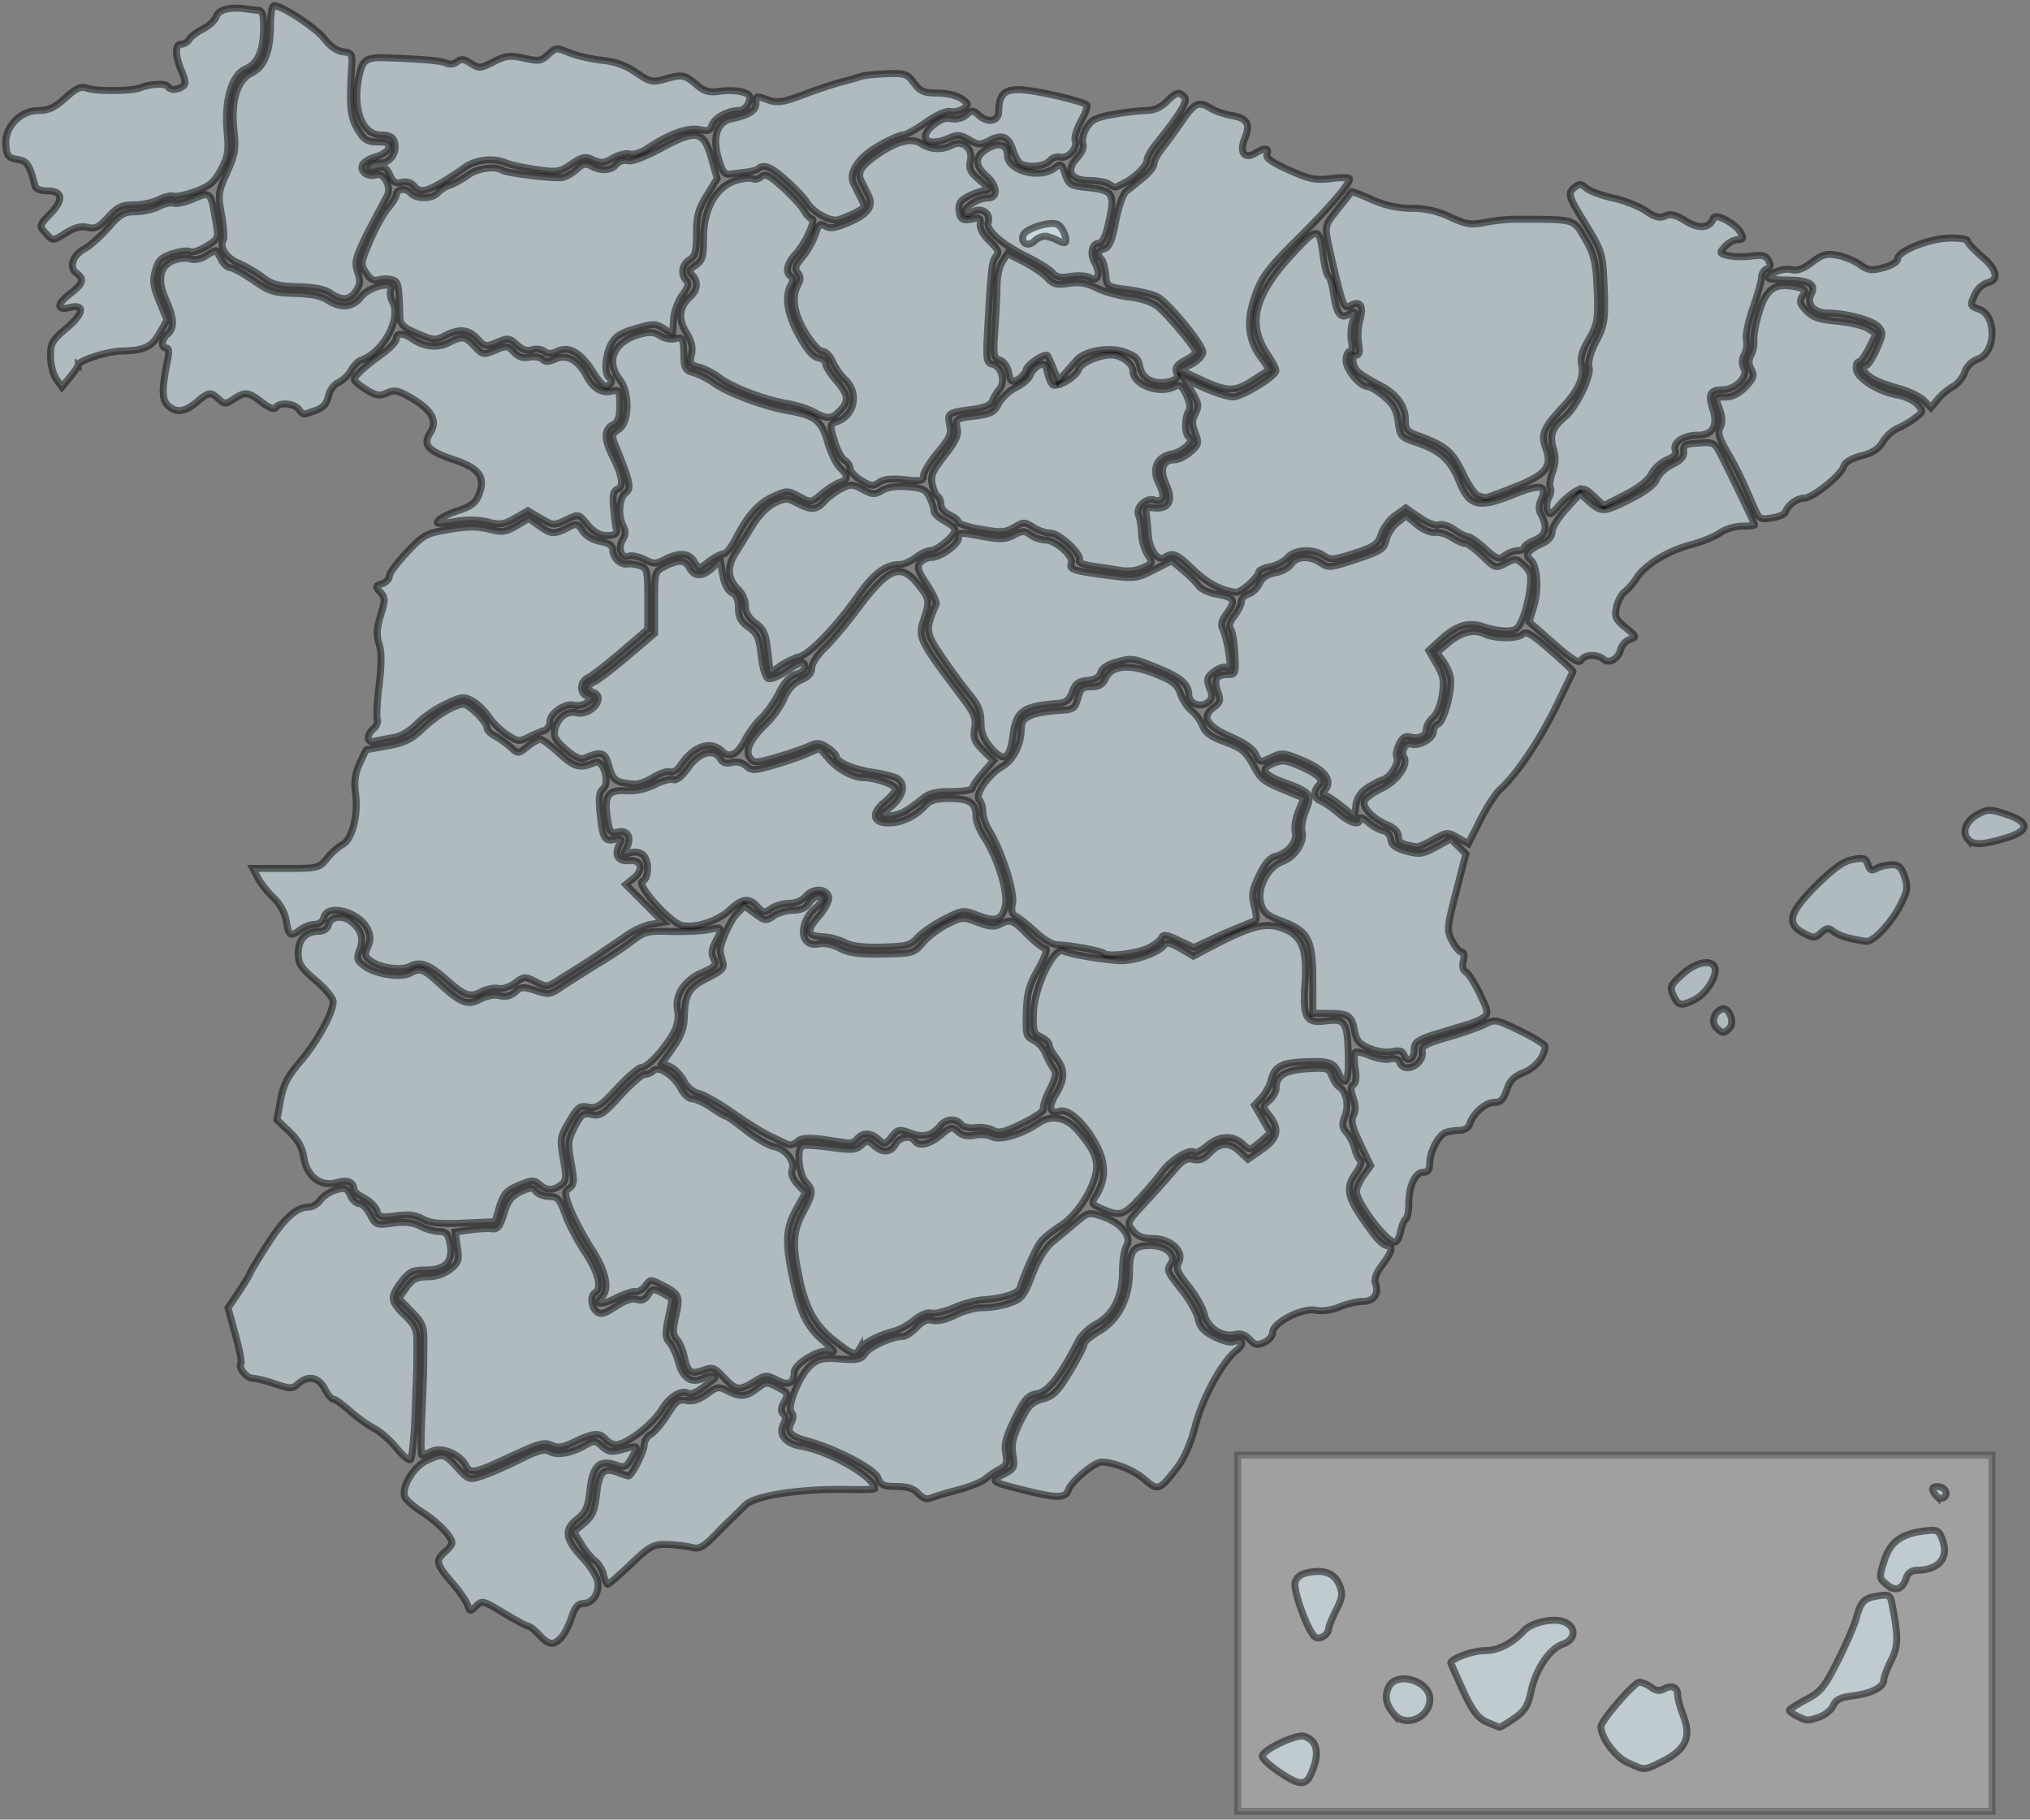
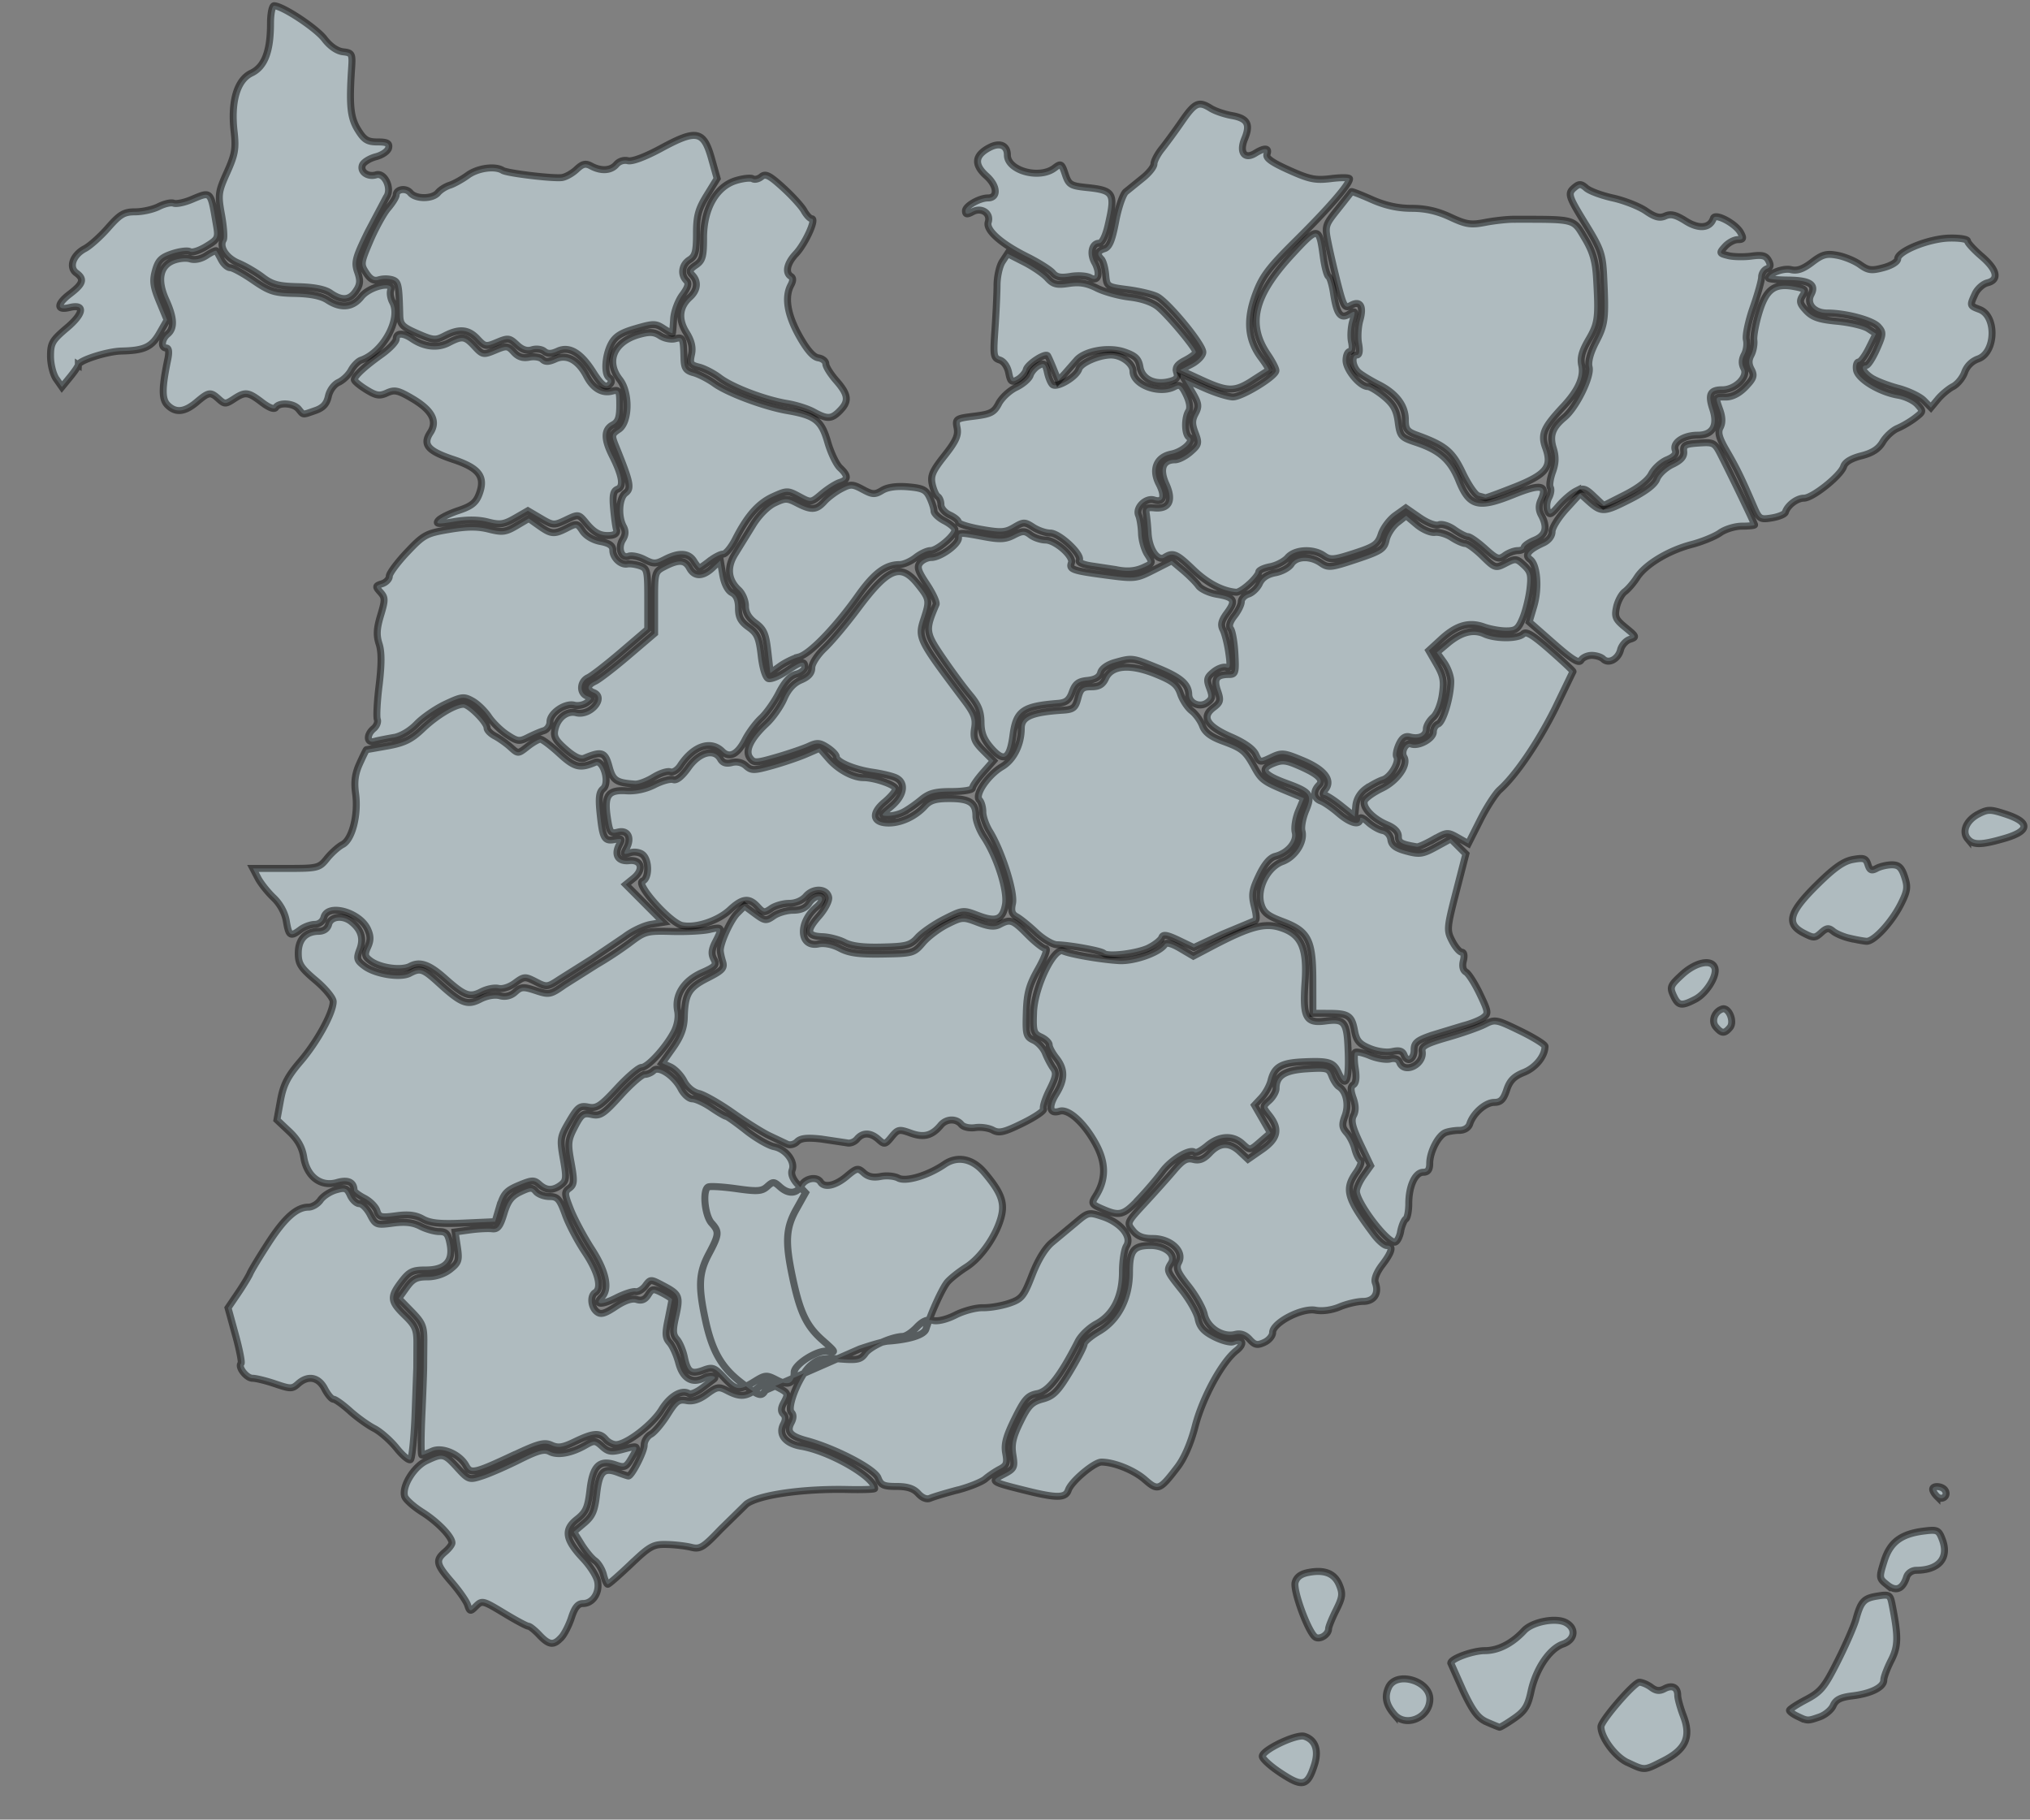
<svg xmlns="http://www.w3.org/2000/svg" width="395" height="354" stroke="#000" stroke-width="1.361">
  <rect width="100%" height="100%" fill="#808080" stroke="none" />
-   <path fill="#fff" opacity=".25" d="M240.852 317.737v-34.652h146.76v69.303h-146.76z" />
  <g fill="#dff7fe">
-     <path d="M248.848 344.7c-1.768-1.2-3.22-2.542-3.227-3.003-.018-1.238 6.614-4.403 8.183-3.905 2.162.686 2.875 2.754 1.94 5.625-1.366 4.2-2.313 4.367-6.895 1.282zm40.452-9.68c-1.7-.745-2.694-2.053-4.586-6.04l-2.415-5.43c0-.852 4.26-2.415 6.6-2.42 2.627-.005 5.3-1.363 7.657-3.893 1.608-1.726 6.178-2.606 8.123-1.565 2.1 1.124 1.796 3.36-.567 4.184-2.608.9-5.26 4.85-6.2 9.2-.617 2.882-1.2 3.817-3.292 5.266-1.398.97-2.678 1.736-2.845 1.706s-1.28-.483-2.474-1.006h0zm-18.004-1.487c-1.605-1.87-1.934-3.445-1.1-5.274 1.46-3.202 8.026-1.32 8.026 2.298 0 3.6-4.66 5.612-6.926 2.975h0zm-15.342-15.022c-1.335-.825-4.362-9-3.947-10.643.254-1.013 1.073-1.647 2.492-1.93 3.195-.64 5.165.132 6.1 2.388.725 1.75.642 2.412-.62 4.94-.802 1.606-1.46 3.232-1.46 3.612 0 1.117-1.674 2.183-2.564 1.633zm60.714 24.375c-2.38-1.1-5.154-4.848-5.154-6.95 0-1.164 6.483-8.676 7.474-8.66.56.01 1.596.453 2.302.987.93.704 1.635.783 2.562.287 1.524-.816 2.6-.3 2.6 1.264 0 .62.498 2.43 1.107 4.024 1.557 4.077.464 6.525-3.9 8.736-3.805 1.928-3.553 1.917-7 .3h0zm33.065-8.992c-.84-.405-1.528-.92-1.527-1.143s1.453-1.17 3.227-2.104c2.847-1.5 3.566-2.375 6.13-7.465 1.598-3.17 3.203-6.84 3.567-8.153.968-3.5 1.528-4.1 4.214-4.527 2.246-.364 2.45-.252 2.807 1.553 1.266 6.4 1.236 8.218-.18 10.995-.782 1.533-1.422 3.247-1.422 3.8 0 1.4-2.452 2.633-6.115 3.077-2.307.28-3.22.743-3.723 1.888-.366.834-1.558 1.828-2.65 2.208-2.336.814-2.356.814-4.33-.138h0zm17.44-25.578c-1.555-1.26-1.568-1.364-.57-4.574 1.157-3.727 3.3-5.335 7.813-5.888 2.573-.315 2.823-.196 3.528 1.672 1.352 3.582-.65 5.944-5.062 5.972-.857.005-1.657.557-1.895 1.307-.764 2.406-2.07 2.923-3.813 1.5h0zm9.705-17.213c-.448-.448-.815-1.06-.815-1.36 0-.8 1.888-.657 2.415.195.7 1.132-.65 2.114-1.6 1.164zm-43-91.306c-.937-1.13-.275-3.006 1.24-3.5 1.257-.42 2.445 2.46 1.5 3.6-1.04 1.252-1.625 1.23-2.73-.1zm-8.264-6.134c-.743-1.63-.605-1.96 1.703-4.077 2.622-2.403 5.684-3.052 6.34-1.344.576 1.502-1.6 5.03-3.785 6.165-2.73 1.412-3.322 1.3-4.257-.744zm34.304-11.118c-1.212-.288-2.67-.9-3.24-1.383-.848-.704-1.27-.65-2.32.302-1.188 1.075-1.443 1.08-3.384.076-3.47-1.795-2.884-3.987 2.498-9.328 3.4-3.364 5.217-4.656 7.057-5 2.133-.386 2.546-.25 2.933.972.363 1.144.7 1.3 1.72.743.698-.373 2.03-.68 2.96-.68 1.323 0 1.858.507 2.46 2.332.66 2 .56 2.748-.7 5.266-1.798 3.6-5.293 7.375-6.722 7.28-.58-.038-2.048-.305-3.26-.593h0zm22.954-19.35c-1.2-1.434-.236-3.627 2.103-4.836 1.845-.954 2.345-.948 5.387.062 4.716 1.566 4.6 3.263-.318 4.693-4.556 1.325-6.125 1.342-7.172.08zm-273.64 155.373c.6-.664 1.5-2.422 1.977-3.907.64-1.95 1.26-2.7 2.24-2.7 1.893 0 3.278-2.112 2.835-4.324-.203-1.014-1.46-3-2.8-4.412-3.493-3.704-3.802-5.63-1.227-7.646 1.75-1.37 2.137-2.242 2.54-5.708.548-4.72 1.85-5.98 5.04-4.868 1.675.584 2.012.444 3-1.244 1.527-2.585 1.495-2.622-1.565-1.805-2.3.617-2.887.537-4.104-.564-1.3-1.185-1.556-1.202-3.257-.225-2.72 1.562-5.43 2.047-6.936 1.242-1.058-.566-2.27-.242-5.93 1.588-2.53 1.265-5.773 2.68-7.205 3.145-2.552.828-2.65.796-4.848-1.605-2.556-2.8-2.857-2.858-6.03-1.345-2.482 1.184-4.823 5.046-4.213 6.95.197.615 1.736 1.986 3.42 3.048 2.978 1.877 5.78 4.778 5.78 5.98 0 .327-.6 1.118-1.36 1.758-1.9 1.626-1.73 2.388 1.307 5.898 1.466 1.694 2.863 3.7 3.104 4.46.4 1.227.55 1.267 1.46.358 1.365-1.365 1.368-1.365 5.884 1.36 2.167 1.307 4.178 2.376 4.468 2.376s1.245.764 2.123 1.7c1.9 2.013 2.807 2.118 4.28.492zm13.508-14.25c3.704-3.533 4.37-3.9 6.947-3.845 1.568.034 3.726.282 4.795.55 1.744.438 2.334.08 5.742-3.492l5-4.9c2.363-1.8 11.015-3.04 19.7-2.85 2.896.064 5.266-.017 5.266-.182 0-2.264-8.726-7.287-14.293-8.228-3.083-.52-4.5-2.303-3.428-4.308.45-.84.437-1.5-.04-1.965-.494-.494-.485-1.132.032-2.098 1.028-1.92 1-1.988-1.32-3.188-1.934-1-2.173-.98-3.83.322-2.076 1.633-3.303 1.724-5.784.43-1.66-.867-2.016-.8-3.993.65-1.47 1.085-2.744 1.5-3.952 1.257-1.533-.296-2.054.092-3.723 2.766-1.067 1.7-2.52 3.42-3.227 3.8s-1.287 1.33-1.287 2.114c0 1.25-2.43 6-3.07 6-.132 0-1.022-.297-1.977-.66-2.86-1.087-3.692-.266-4.2 4.135-.377 3.33-.804 4.322-2.46 5.715l-2.003 1.686 1.47 2.377c.808 1.307 2.006 2.76 2.662 3.226s1.4 1.7 1.656 2.717.632 1.868.84 1.868 2.22-1.758 4.473-3.907h0zm63.55-14.415c2.32-.616 4.766-1.6 5.436-2.183s1.934-1.434 2.8-1.888c1.348-.698 1.528-1.174 1.168-3.1-.33-1.752.074-3.276 1.778-6.732 1.9-3.835 2.5-4.525 4.38-4.876 2.15-.403 4.5-3.43 7.928-10.165.578-1.14 2.174-2.67 3.545-3.397 3.302-1.754 5.085-5.3 5.085-10.14 0-2.075.352-4.338.783-5.027 1.126-1.803-1.062-4.513-4.598-5.698-2.73-.914-2.853-.888-5.253 1.148l-4.574 3.802c-1.355 1.1-2.765 3.385-3.92 6.356-1.64 4.216-2.045 4.72-4.456 5.542-1.46.497-3.772.9-5.14.87s-3.766.618-5.33 1.416c-1.694.864-3.47 1.293-4.4 1.062-1.108-.278-2 .104-3.177 1.346-.896.954-2.1 1.748-2.7 1.764-2.18.06-6.328 1.937-7.278 3.293-.846 1.207-1.515 1.358-4.874 1.097-3.292-.256-4.176-.07-5.717 1.206-2.135 1.766-4.775 8.2-3.776 9.198.424.424.4 1.12-.037 1.956-.964 1.8-.23 2.66 3.023 3.534 5.544 1.5 13.2 5.486 13.865 7.238.538 1.416 1.076 1.664 3.602 1.664 2.123 0 3.325.394 4.22 1.383.78.862 1.65 1.205 2.313.912.584-.26 2.96-.975 5.28-1.592h0zm21.594-.007c.523-1.647 5.025-5.453 6.445-5.448 2.462.01 6.336 1.577 8.424 3.4 2.57 2.256 2.875 2.14 6.37-2.43 1.313-1.715 2.604-4.7 3.43-7.926 1.413-5.516 5.236-12.547 8.008-14.727 1.7-1.33 1.3-2.458-.612-1.728-.558.214-2.226-.23-3.707-.984-2.026-1.033-2.798-1.903-3.12-3.513-.235-1.177-1.652-3.678-3.15-5.557-2.966-3.725-2.994-3.795-2.066-5.263 1.008-1.594-1.136-3.413-4.022-3.413-3.334 0-4.107.98-4.107 5.214 0 5.04-2.197 9.3-5.92 11.482-1.602.94-2.912 2.057-2.912 2.486s-1.256 2.86-2.792 5.4c-2.337 3.867-3.2 4.73-5.287 5.293-2.1.57-2.78 1.253-4.346 4.446-1.452 2.96-1.76 4.342-1.43 6.4.396 2.474.28 2.7-1.86 3.816-2.627 1.36-2.52 1.434 4.504 3.178 5.937 1.474 7.643 1.443 8.148-.15h0zm-107.84-6.84c4.75-2.233 5.877-2.528 7.252-1.902 1.314.598 2.207.463 4.613-.702 3.532-1.7 4.8-1.8 5.952-.425.465.56 1.367 1.02 2.005 1.02 2.016 0 7.1-3.9 8.866-6.782 1.612-2.64 3.92-4.006 5.317-3.143.35.217 1.515-.27 2.587-1.082l2.23-1.7c.845-.637-.706-.896-1.814-.303-2.33 1.247-4.167.186-4.982-2.876-.4-1.545-1.208-3.325-1.77-3.955-.848-.95-.895-1.737-.277-4.62l.745-3.763c0-.16-.858-.733-1.907-1.275-1.75-.906-1.975-.877-2.746.36-.584.935-1.26 1.212-2.216.908-.906-.287-2.305.178-4.097 1.364-2.16 1.43-2.92 1.635-3.7.996-1.118-.928-1.287-3.08-.3-3.696 1.4-.858.602-4.02-1.95-7.844-1.447-2.166-3.2-5.492-3.87-7.4-1.072-2.98-1.5-3.45-3.062-3.45-1 0-2.188-.442-2.637-.983-.7-.856-1.104-.845-3.044.08-1.73.825-2.44 1.766-3.174 4.2-.752 2.5-1.225 3.112-2.305 2.975-.747-.095-2.674.003-4.28.217l-2.922.4.437 2.912c.393 2.618.25 3.06-1.416 4.37-1.156.9-2.823 1.457-4.432 1.457-2.106 0-2.854.384-4.07 2.093l-1.5 2.093 2.467 2.526c2.18 2.232 2.463 2.918 2.434 5.9l-.04 5.063c-.004.934-.163 5.138-.353 9.342s-.188 7.644.004 7.644 1.087-.336 1.987-.746c1.953-.9 5.405.586 6.602 2.824.9 1.68 1.645 1.5 9.34-2.106h0zm-19.3-7.445l.352-9.512.022-4.806c.013-2.666-.32-3.433-2.35-5.4-2.823-2.736-2.903-3.568-.63-6.547 1.5-1.955 2.14-2.272 4.65-2.272 3.878 0 5.432-1.63 4.795-5.028-.378-2.014-.75-2.446-2.116-2.446-.9 0-2.563-.47-3.67-1.04-1.44-.745-2.96-.916-5.343-.6-3.218.427-3.366.37-4.425-1.676-.602-1.165-1.553-2.118-2.112-2.118s-1.35-.733-1.758-1.63c-.65-1.423-1-1.555-2.794-1.04-1.13.324-2.487 1.2-3.02 1.97s-1.572 1.38-2.3 1.38c-2.33 0-4.654 2.08-7.85 7.02-1.703 2.633-3.294 5.264-3.536 5.847s-1.306 2.336-2.364 3.896l-1.924 2.835 1.437 5.24c.8 2.88 1.285 5.4 1.1 5.577-.67.67 1.046 2.878 2.234 2.878.668 0 2.66.492 4.426 1.094 2.953 1.006 3.3 1.006 4.42 0 1.917-1.735 4-1.357 5.18.944.58 1.12 1.35 2.038 1.714 2.038s1.807 1.028 3.2 2.285 3.53 2.786 4.727 3.4 3.164 2.34 4.37 3.842 2.424 2.494 2.707 2.207.67-4.038.86-8.335zm66.04-6.83c2.14-1.323 2.365-1.337 4.417-.276 2.217 1.146 3.302.65 3.33-1.523.02-1.568 4.645-4.463 6.55-4.1 1.644.314 1.564.146-1.015-2.13-3.157-2.785-4.413-5.43-5.873-12.367-1.44-6.84-1.285-9.483.77-13.158l1.78-3.183-1.525-1.624c-.955-1.016-1.36-2.054-1.084-2.773.642-1.674-1.23-4.106-3.5-4.562-1.086-.217-3.543-1.635-5.462-3.152s-3.666-2.757-3.883-2.757-1.52-.764-2.895-1.7-3.032-1.7-3.683-1.7-1.635-.872-2.186-1.937c-1.322-2.557-4.35-4.57-5.357-3.56-.408.408-1.187.743-1.73.743s-2.662 1.85-4.7 4.1c-3.256 3.6-3.953 4.06-5.584 3.702-1.656-.364-2.026-.096-3.328 2.402-1.333 2.557-1.397 3.186-.7 6.968.654 3.608.6 4.263-.342 4.958-1 .732-.98 1.092.236 4.18.732 1.858 2.577 5.305 4.098 7.66 2.827 4.374 3.54 7.78 1.962 9.358-1.5 1.5-.01 1.602 2.798.17 1.543-.787 3.237-1.344 3.765-1.236s1.403-.406 1.944-1.14c.98-1.327 1-1.327 3.5 0 3.138 1.66 3.285 2.034 2.38 6.067-.6 2.634-.545 3.475.235 4.36.532.604 1.192 2.168 1.467 3.476.622 2.956 1.316 3.42 3.745 2.503 1.72-.65 2.12-.503 3.938 1.445 2.38 2.548 2.96 2.623 5.952.774h0zm20.465-6.328c.65-1.1 3.853-2.774 6.613-3.438 1.096-.264 2.904-1.246 4.018-2.184 1.204-1.013 2.546-1.568 3.3-1.37.706.185 2.675-.28 4.375-1.032s4.206-1.445 5.57-1.54c4.15-.3 6.993-1.196 7.357-2.346 1.037-3.272 3.225-8.05 4.198-9.164.613-.702 2.258-2.004 3.657-2.893 2.87-1.823 5.873-6.167 6.806-9.843.703-2.77-.075-4.77-3.354-8.624-2.26-2.655-5.2-3.24-7.693-1.537-3.226 2.195-7.52 3.474-9 2.682-.746-.4-2.287-.54-3.423-.313-1.42.284-2.448.067-3.288-.693-1.138-1.03-1.368-.984-3.34.674-2.176 1.83-4.33 2.3-5.07 1.1-.716-1.158-2.973-.748-3.737.68-.884 1.652-2.525 1.744-4.193.234-1.143-1.034-1.34-1.037-2.452-.03-1.03.93-1.9.995-5.92.427-2.6-.367-5.076-.527-5.523-.355-1.193.458-.743 5.535.624 7.045 1.518 1.677 1.47 2.2-.542 5.992-1.933 3.636-2.078 6.185-.718 12.602 1.3 6.185 3.097 9.383 6.9 12.34 3.565 2.778 4.043 2.934 4.835 1.584h0zm80.376-3.194c0-1.898 5.653-4.86 8.326-4.362 1.347.25 3.2-.002 4.73-.65 1.4-.583 3.433-1.06 4.54-1.06 2.152 0 3.182-1.574 2.386-3.648-.262-.682.265-2.034 1.343-3.448 1.957-2.566 2.24-3.775.883-3.775-.5 0-1.634-.994-2.54-2.208-5.27-7.052-5.734-8.73-3.35-12.077.754-1.06 1.094-2.097.755-2.307s-.827-1.225-1.084-2.256-.964-2.425-1.57-3.098c-.9-1-.967-1.58-.325-3.283.808-2.14.255-4.796-1.185-5.686-.42-.26-1.04-1.2-1.38-2.1-.574-1.5-.902-1.602-4.844-1.36-4.348.267-6.007 1.32-6.007 3.816 0 .618-.603 1.67-1.34 2.336-1.333 1.206-1.333 1.22 0 2.915 2.092 2.66 1.7 4.475-1.394 6.626l-2.734 1.894-1.557-1.462c-2.044-1.92-3.927-1.85-5.873.223-1.157 1.23-2.018 1.576-3.2 1.28-1.3-.324-2.06.115-3.8 2.164-1.2 1.414-3.763 4.278-5.692 6.365-3.478 3.762-3.497 3.807-2.27 5.323.903 1.114 1.96 1.53 3.9 1.53 3.425 0 6.14 2.505 5.008 4.62-.603 1.126-.287 1.903 1.894 4.65 1.44 1.814 2.835 4.297 3.1 5.518.558 2.567 3.536 4.5 5.998 3.87 1.063-.267 1.957.04 2.8.96 1.017 1.123 1.502 1.227 2.858.6.898-.4 1.633-1.278 1.633-1.93zm24.904-19.673c.226-1.13.677-2.217 1.002-2.418s.592-1.556.592-3c0-3.42 1.244-6.107 2.827-6.107.887 0 1.25-.503 1.25-1.732 0-2.216 1.666-5.453 3.088-6 .605-.232 1.82-.422 2.697-.422.95 0 1.757-.503 2-1.24.662-2.085 3.06-4.196 4.768-4.196 1.252 0 1.8-.546 2.414-2.4.603-1.828 1.412-2.656 3.358-3.434 2.282-.913 4.106-3.165 4.106-5.07 0-.36-2.173-1.714-4.828-3.006-4.622-2.25-4.914-2.305-6.855-1.3-1.115.577-4.37 1.722-7.232 2.544-4.22 1.212-5.165 1.727-4.993 2.72.443 2.564-3.482 4.487-4.38 2.147-.248-.647-.92-.88-1.855-.646-.806.202-2.57-.093-3.92-.657s-2.642-.837-2.87-.608-.224 1.624.012 3.1c.276 1.727.15 2.855-.357 3.168-.58.36-.593 1.037-.048 2.6.503 1.443.52 2.523.05 3.398-.528.987-.22 2.262 1.33 5.52l2.017 4.235-1.38 1.938c-.76 1.066-1.38 2.432-1.38 3.036 0 2.166 5.827 9.903 7.458 9.903.4 0 .914-.924 1.14-2.052h0zm-175.288-4.85c.742-2.5 1.298-3.128 3.724-4.14 2.54-1.058 2.975-1.077 3.978-.17 1.37 1.24 2.675 1.266 4.23.084 1.036-.787 1.088-1.376.447-5.017-.7-3.922-.635-4.28 1.137-7.305 1.653-2.82 2.074-3.137 3.73-2.806 1.613.323 2.377-.177 5.606-3.672 2.056-2.225 4.196-4.046 4.754-4.046 1.198 0 4.745-3.88 6.305-6.898.675-1.304.944-2.892.7-4.115-.603-3.017 1.215-5.868 4.736-7.426 2.642-1.17 2.927-1.497 2.3-2.652-.52-.974-.434-1.844.334-3.33 1.443-2.8 1.342-3-1.168-2.407-1.215.286-4.507.457-7.317.38-4.858-.134-5.258-.027-8.153 2.168a71.66 71.66 0 0 1-6.442 4.247l-6.28 3.962c-2.757 1.937-3 1.986-5.603 1.127-2.408-.795-2.87-.764-4.003.262a3.08 3.08 0 0 1-2.987.732c-1.023-.257-2.552.01-3.823.667-2.52 1.304-3.682.853-8.035-3.12-3.092-2.822-3.636-3.004-5.7-1.904-1.786.956-6.686.17-8.78-1.4-1.5-1.125-1.6-1.478-.92-3.253.805-2.132.276-3.857-1.655-5.398-1.65-1.316-3.993-1.044-4.4.5-.225.862-.938 1.367-1.948 1.38-2.552.035-3.97 1.556-3.97 4.26 0 2.084.487 2.843 3.397 5.297 1.868 1.576 3.397 3.43 3.397 4.12 0 2.15-3.1 7.832-6.4 11.668-2.472 2.893-3.287 4.485-3.846 7.5l-.7 3.837 2.388 2.252c1.67 1.574 2.52 3.084 2.83 5.013.605 3.782 3.302 5.833 6.475 4.923 2.137-.613 3.284-.083 3.318 1.53.006.27.906.955 2 1.52s2.193 1.67 2.44 2.45c.404 1.272.794 1.374 3.72.972 2.388-.328 3.8-.16 5.202.622 1.482.823 3.346 1.008 8.007.797l6.075-.275.872-2.95zm124.322-1.422c1.516-1.588 3.58-4.002 4.584-5.364 1.766-2.395 5.464-4.592 6.307-3.75.227.227 1.3-.344 2.408-1.267 2.394-2.014 5.032-2.155 6.944-.37 1.4 1.295 1.423 1.3 3.407-.424l2.005-1.733-3.105-5.396 1.366-1.464c.75-.805 1.572-2.292 1.823-3.305.67-2.702 2.002-3.475 6.313-3.667 4.948-.22 5.865.067 6.802 2.123 1.426 3.13 2.094 1.8 1.92-3.795-.192-6.16-.632-6.777-4.465-6.263-3.77.506-4.405-.698-3.94-7.466.473-6.878-.74-9.505-4.973-10.773-2.98-.892-5.896-.08-12.95 3.612l-3.802 2-2.547-1.503c-1.595-.94-2.714-1.244-2.992-.8-1.027 1.6-5.96 3.354-8.938 3.178-3.508-.208-9.368-1.218-10.878-1.875-1.803-.785-5.555 7.016-5.738 11.928-.138 3.692-.001 4.15 1.438 4.805.874.398 1.6 1.093 1.6 1.543s.612 1.596 1.36 2.546c1.733 2.203 1.72 4.167-.048 7.026-1.533 2.48-1.223 3.94.707 3.326 1.72-.545 4.798 2.24 7.05 6.376 2.016 3.704 2.016 6.9-.001 10.114-.918 1.463-.848 1.603 1.265 2.52 3.372 1.465 4.094 1.275 7.1-1.862h0zm-61.67-11.702l4.913.733c.6.165 1.48-.166 1.952-.735 1.114-1.342 2.655-1.313 4.192.077 1.146 1.037 1.316 1.003 2.534-.5s1.468-1.554 3.73-.736c2.555.924 4.138.507 5.834-1.537 1.074-1.295 3.003-1.368 4-.153.433.522 1.583.78 2.723.614 1.085-.16 2.628.06 3.428.5 1.214.65 2.18.42 5.84-1.38 2.412-1.187 4.218-2.428 4.014-2.758s.324-2 1.173-3.7c1.26-2.523 1.4-3.302.714-4.24-.456-.632-1.147-1.947-1.533-2.923s-1.4-2.097-2.276-2.5c-1.444-.658-1.56-1.097-1.43-5.36.118-3.824.533-5.332 2.35-8.55 1.237-2.2 1.857-3.907 1.4-3.907-.44 0-2.008-1.223-3.488-2.718-2.897-2.926-3.372-3.1-5.436-1.996-1 .54-2.085.44-4.284-.398-2.826-1.08-3.044-1.066-5.9.357-1.637.812-3.782 2.43-4.768 3.593-1.742 2.056-1.963 2.118-7.814 2.215-4.626.076-6.554-.184-8.322-1.12-1.4-.748-3.03-1.074-4.184-.843-3.723.745-3.967-4.207-.354-7.205.585-.486 1.064-1.15 1.064-1.48 0-1.112-1.707-.603-2.56.763-.567.9-1.584 1.36-3.07 1.36-1.222 0-2.93.496-3.793 1.1-1.477 1.034-1.697 1-3.624-.416l-2.05-1.517-1.4 1.4c-1.296 1.296-3.315 5.716-3.315 7.255 0 .374.206 1.347.457 2.163.4 1.27-.036 1.733-2.958 3.213-3.676 1.863-4.386 3.074-4.5 7.672-.05 2.027-.686 3.73-2.192 5.867l-2.122 3 1.597.728c.878.4 2.065 1.633 2.637 2.74.627 1.212 1.788 2.185 2.92 2.448 1.034.24 4.02 1.945 6.636 3.788s5.826 3.85 7.134 4.458l3.382 1.6c.566.277 1.418.077 1.955-.46.705-.705 1.94-.84 4.772-.518h0z" opacity=".5" />
+     <path d="M248.848 344.7c-1.768-1.2-3.22-2.542-3.227-3.003-.018-1.238 6.614-4.403 8.183-3.905 2.162.686 2.875 2.754 1.94 5.625-1.366 4.2-2.313 4.367-6.895 1.282zm40.452-9.68c-1.7-.745-2.694-2.053-4.586-6.04l-2.415-5.43c0-.852 4.26-2.415 6.6-2.42 2.627-.005 5.3-1.363 7.657-3.893 1.608-1.726 6.178-2.606 8.123-1.565 2.1 1.124 1.796 3.36-.567 4.184-2.608.9-5.26 4.85-6.2 9.2-.617 2.882-1.2 3.817-3.292 5.266-1.398.97-2.678 1.736-2.845 1.706s-1.28-.483-2.474-1.006h0zm-18.004-1.487c-1.605-1.87-1.934-3.445-1.1-5.274 1.46-3.202 8.026-1.32 8.026 2.298 0 3.6-4.66 5.612-6.926 2.975h0zm-15.342-15.022c-1.335-.825-4.362-9-3.947-10.643.254-1.013 1.073-1.647 2.492-1.93 3.195-.64 5.165.132 6.1 2.388.725 1.75.642 2.412-.62 4.94-.802 1.606-1.46 3.232-1.46 3.612 0 1.117-1.674 2.183-2.564 1.633zm60.714 24.375c-2.38-1.1-5.154-4.848-5.154-6.95 0-1.164 6.483-8.676 7.474-8.66.56.01 1.596.453 2.302.987.93.704 1.635.783 2.562.287 1.524-.816 2.6-.3 2.6 1.264 0 .62.498 2.43 1.107 4.024 1.557 4.077.464 6.525-3.9 8.736-3.805 1.928-3.553 1.917-7 .3h0zm33.065-8.992c-.84-.405-1.528-.92-1.527-1.143s1.453-1.17 3.227-2.104c2.847-1.5 3.566-2.375 6.13-7.465 1.598-3.17 3.203-6.84 3.567-8.153.968-3.5 1.528-4.1 4.214-4.527 2.246-.364 2.45-.252 2.807 1.553 1.266 6.4 1.236 8.218-.18 10.995-.782 1.533-1.422 3.247-1.422 3.8 0 1.4-2.452 2.633-6.115 3.077-2.307.28-3.22.743-3.723 1.888-.366.834-1.558 1.828-2.65 2.208-2.336.814-2.356.814-4.33-.138h0zm17.44-25.578c-1.555-1.26-1.568-1.364-.57-4.574 1.157-3.727 3.3-5.335 7.813-5.888 2.573-.315 2.823-.196 3.528 1.672 1.352 3.582-.65 5.944-5.062 5.972-.857.005-1.657.557-1.895 1.307-.764 2.406-2.07 2.923-3.813 1.5h0zm9.705-17.213c-.448-.448-.815-1.06-.815-1.36 0-.8 1.888-.657 2.415.195.7 1.132-.65 2.114-1.6 1.164zm-43-91.306c-.937-1.13-.275-3.006 1.24-3.5 1.257-.42 2.445 2.46 1.5 3.6-1.04 1.252-1.625 1.23-2.73-.1zm-8.264-6.134c-.743-1.63-.605-1.96 1.703-4.077 2.622-2.403 5.684-3.052 6.34-1.344.576 1.502-1.6 5.03-3.785 6.165-2.73 1.412-3.322 1.3-4.257-.744zm34.304-11.118c-1.212-.288-2.67-.9-3.24-1.383-.848-.704-1.27-.65-2.32.302-1.188 1.075-1.443 1.08-3.384.076-3.47-1.795-2.884-3.987 2.498-9.328 3.4-3.364 5.217-4.656 7.057-5 2.133-.386 2.546-.25 2.933.972.363 1.144.7 1.3 1.72.743.698-.373 2.03-.68 2.96-.68 1.323 0 1.858.507 2.46 2.332.66 2 .56 2.748-.7 5.266-1.798 3.6-5.293 7.375-6.722 7.28-.58-.038-2.048-.305-3.26-.593h0zm22.954-19.35c-1.2-1.434-.236-3.627 2.103-4.836 1.845-.954 2.345-.948 5.387.062 4.716 1.566 4.6 3.263-.318 4.693-4.556 1.325-6.125 1.342-7.172.08zm-273.64 155.373c.6-.664 1.5-2.422 1.977-3.907.64-1.95 1.26-2.7 2.24-2.7 1.893 0 3.278-2.112 2.835-4.324-.203-1.014-1.46-3-2.8-4.412-3.493-3.704-3.802-5.63-1.227-7.646 1.75-1.37 2.137-2.242 2.54-5.708.548-4.72 1.85-5.98 5.04-4.868 1.675.584 2.012.444 3-1.244 1.527-2.585 1.495-2.622-1.565-1.805-2.3.617-2.887.537-4.104-.564-1.3-1.185-1.556-1.202-3.257-.225-2.72 1.562-5.43 2.047-6.936 1.242-1.058-.566-2.27-.242-5.93 1.588-2.53 1.265-5.773 2.68-7.205 3.145-2.552.828-2.65.796-4.848-1.605-2.556-2.8-2.857-2.858-6.03-1.345-2.482 1.184-4.823 5.046-4.213 6.95.197.615 1.736 1.986 3.42 3.048 2.978 1.877 5.78 4.778 5.78 5.98 0 .327-.6 1.118-1.36 1.758-1.9 1.626-1.73 2.388 1.307 5.898 1.466 1.694 2.863 3.7 3.104 4.46.4 1.227.55 1.267 1.46.358 1.365-1.365 1.368-1.365 5.884 1.36 2.167 1.307 4.178 2.376 4.468 2.376s1.245.764 2.123 1.7c1.9 2.013 2.807 2.118 4.28.492zm13.508-14.25c3.704-3.533 4.37-3.9 6.947-3.845 1.568.034 3.726.282 4.795.55 1.744.438 2.334.08 5.742-3.492l5-4.9c2.363-1.8 11.015-3.04 19.7-2.85 2.896.064 5.266-.017 5.266-.182 0-2.264-8.726-7.287-14.293-8.228-3.083-.52-4.5-2.303-3.428-4.308.45-.84.437-1.5-.04-1.965-.494-.494-.485-1.132.032-2.098 1.028-1.92 1-1.988-1.32-3.188-1.934-1-2.173-.98-3.83.322-2.076 1.633-3.303 1.724-5.784.43-1.66-.867-2.016-.8-3.993.65-1.47 1.085-2.744 1.5-3.952 1.257-1.533-.296-2.054.092-3.723 2.766-1.067 1.7-2.52 3.42-3.227 3.8s-1.287 1.33-1.287 2.114c0 1.25-2.43 6-3.07 6-.132 0-1.022-.297-1.977-.66-2.86-1.087-3.692-.266-4.2 4.135-.377 3.33-.804 4.322-2.46 5.715l-2.003 1.686 1.47 2.377c.808 1.307 2.006 2.76 2.662 3.226s1.4 1.7 1.656 2.717.632 1.868.84 1.868 2.22-1.758 4.473-3.907h0zm63.55-14.415c2.32-.616 4.766-1.6 5.436-2.183s1.934-1.434 2.8-1.888c1.348-.698 1.528-1.174 1.168-3.1-.33-1.752.074-3.276 1.778-6.732 1.9-3.835 2.5-4.525 4.38-4.876 2.15-.403 4.5-3.43 7.928-10.165.578-1.14 2.174-2.67 3.545-3.397 3.302-1.754 5.085-5.3 5.085-10.14 0-2.075.352-4.338.783-5.027 1.126-1.803-1.062-4.513-4.598-5.698-2.73-.914-2.853-.888-5.253 1.148l-4.574 3.802c-1.355 1.1-2.765 3.385-3.92 6.356-1.64 4.216-2.045 4.72-4.456 5.542-1.46.497-3.772.9-5.14.87s-3.766.618-5.33 1.416c-1.694.864-3.47 1.293-4.4 1.062-1.108-.278-2 .104-3.177 1.346-.896.954-2.1 1.748-2.7 1.764-2.18.06-6.328 1.937-7.278 3.293-.846 1.207-1.515 1.358-4.874 1.097-3.292-.256-4.176-.07-5.717 1.206-2.135 1.766-4.775 8.2-3.776 9.198.424.424.4 1.12-.037 1.956-.964 1.8-.23 2.66 3.023 3.534 5.544 1.5 13.2 5.486 13.865 7.238.538 1.416 1.076 1.664 3.602 1.664 2.123 0 3.325.394 4.22 1.383.78.862 1.65 1.205 2.313.912.584-.26 2.96-.975 5.28-1.592h0zm21.594-.007c.523-1.647 5.025-5.453 6.445-5.448 2.462.01 6.336 1.577 8.424 3.4 2.57 2.256 2.875 2.14 6.37-2.43 1.313-1.715 2.604-4.7 3.43-7.926 1.413-5.516 5.236-12.547 8.008-14.727 1.7-1.33 1.3-2.458-.612-1.728-.558.214-2.226-.23-3.707-.984-2.026-1.033-2.798-1.903-3.12-3.513-.235-1.177-1.652-3.678-3.15-5.557-2.966-3.725-2.994-3.795-2.066-5.263 1.008-1.594-1.136-3.413-4.022-3.413-3.334 0-4.107.98-4.107 5.214 0 5.04-2.197 9.3-5.92 11.482-1.602.94-2.912 2.057-2.912 2.486s-1.256 2.86-2.792 5.4c-2.337 3.867-3.2 4.73-5.287 5.293-2.1.57-2.78 1.253-4.346 4.446-1.452 2.96-1.76 4.342-1.43 6.4.396 2.474.28 2.7-1.86 3.816-2.627 1.36-2.52 1.434 4.504 3.178 5.937 1.474 7.643 1.443 8.148-.15h0zm-107.84-6.84c4.75-2.233 5.877-2.528 7.252-1.902 1.314.598 2.207.463 4.613-.702 3.532-1.7 4.8-1.8 5.952-.425.465.56 1.367 1.02 2.005 1.02 2.016 0 7.1-3.9 8.866-6.782 1.612-2.64 3.92-4.006 5.317-3.143.35.217 1.515-.27 2.587-1.082l2.23-1.7c.845-.637-.706-.896-1.814-.303-2.33 1.247-4.167.186-4.982-2.876-.4-1.545-1.208-3.325-1.77-3.955-.848-.95-.895-1.737-.277-4.62l.745-3.763c0-.16-.858-.733-1.907-1.275-1.75-.906-1.975-.877-2.746.36-.584.935-1.26 1.212-2.216.908-.906-.287-2.305.178-4.097 1.364-2.16 1.43-2.92 1.635-3.7.996-1.118-.928-1.287-3.08-.3-3.696 1.4-.858.602-4.02-1.95-7.844-1.447-2.166-3.2-5.492-3.87-7.4-1.072-2.98-1.5-3.45-3.062-3.45-1 0-2.188-.442-2.637-.983-.7-.856-1.104-.845-3.044.08-1.73.825-2.44 1.766-3.174 4.2-.752 2.5-1.225 3.112-2.305 2.975-.747-.095-2.674.003-4.28.217l-2.922.4.437 2.912c.393 2.618.25 3.06-1.416 4.37-1.156.9-2.823 1.457-4.432 1.457-2.106 0-2.854.384-4.07 2.093l-1.5 2.093 2.467 2.526c2.18 2.232 2.463 2.918 2.434 5.9l-.04 5.063c-.004.934-.163 5.138-.353 9.342s-.188 7.644.004 7.644 1.087-.336 1.987-.746c1.953-.9 5.405.586 6.602 2.824.9 1.68 1.645 1.5 9.34-2.106h0zm-19.3-7.445l.352-9.512.022-4.806c.013-2.666-.32-3.433-2.35-5.4-2.823-2.736-2.903-3.568-.63-6.547 1.5-1.955 2.14-2.272 4.65-2.272 3.878 0 5.432-1.63 4.795-5.028-.378-2.014-.75-2.446-2.116-2.446-.9 0-2.563-.47-3.67-1.04-1.44-.745-2.96-.916-5.343-.6-3.218.427-3.366.37-4.425-1.676-.602-1.165-1.553-2.118-2.112-2.118s-1.35-.733-1.758-1.63c-.65-1.423-1-1.555-2.794-1.04-1.13.324-2.487 1.2-3.02 1.97s-1.572 1.38-2.3 1.38c-2.33 0-4.654 2.08-7.85 7.02-1.703 2.633-3.294 5.264-3.536 5.847s-1.306 2.336-2.364 3.896l-1.924 2.835 1.437 5.24c.8 2.88 1.285 5.4 1.1 5.577-.67.67 1.046 2.878 2.234 2.878.668 0 2.66.492 4.426 1.094 2.953 1.006 3.3 1.006 4.42 0 1.917-1.735 4-1.357 5.18.944.58 1.12 1.35 2.038 1.714 2.038s1.807 1.028 3.2 2.285 3.53 2.786 4.727 3.4 3.164 2.34 4.37 3.842 2.424 2.494 2.707 2.207.67-4.038.86-8.335zm66.04-6.83c2.14-1.323 2.365-1.337 4.417-.276 2.217 1.146 3.302.65 3.33-1.523.02-1.568 4.645-4.463 6.55-4.1 1.644.314 1.564.146-1.015-2.13-3.157-2.785-4.413-5.43-5.873-12.367-1.44-6.84-1.285-9.483.77-13.158l1.78-3.183-1.525-1.624c-.955-1.016-1.36-2.054-1.084-2.773.642-1.674-1.23-4.106-3.5-4.562-1.086-.217-3.543-1.635-5.462-3.152s-3.666-2.757-3.883-2.757-1.52-.764-2.895-1.7-3.032-1.7-3.683-1.7-1.635-.872-2.186-1.937c-1.322-2.557-4.35-4.57-5.357-3.56-.408.408-1.187.743-1.73.743s-2.662 1.85-4.7 4.1c-3.256 3.6-3.953 4.06-5.584 3.702-1.656-.364-2.026-.096-3.328 2.402-1.333 2.557-1.397 3.186-.7 6.968.654 3.608.6 4.263-.342 4.958-1 .732-.98 1.092.236 4.18.732 1.858 2.577 5.305 4.098 7.66 2.827 4.374 3.54 7.78 1.962 9.358-1.5 1.5-.01 1.602 2.798.17 1.543-.787 3.237-1.344 3.765-1.236s1.403-.406 1.944-1.14c.98-1.327 1-1.327 3.5 0 3.138 1.66 3.285 2.034 2.38 6.067-.6 2.634-.545 3.475.235 4.36.532.604 1.192 2.168 1.467 3.476.622 2.956 1.316 3.42 3.745 2.503 1.72-.65 2.12-.503 3.938 1.445 2.38 2.548 2.96 2.623 5.952.774h0zm20.465-6.328s4.206-1.445 5.57-1.54c4.15-.3 6.993-1.196 7.357-2.346 1.037-3.272 3.225-8.05 4.198-9.164.613-.702 2.258-2.004 3.657-2.893 2.87-1.823 5.873-6.167 6.806-9.843.703-2.77-.075-4.77-3.354-8.624-2.26-2.655-5.2-3.24-7.693-1.537-3.226 2.195-7.52 3.474-9 2.682-.746-.4-2.287-.54-3.423-.313-1.42.284-2.448.067-3.288-.693-1.138-1.03-1.368-.984-3.34.674-2.176 1.83-4.33 2.3-5.07 1.1-.716-1.158-2.973-.748-3.737.68-.884 1.652-2.525 1.744-4.193.234-1.143-1.034-1.34-1.037-2.452-.03-1.03.93-1.9.995-5.92.427-2.6-.367-5.076-.527-5.523-.355-1.193.458-.743 5.535.624 7.045 1.518 1.677 1.47 2.2-.542 5.992-1.933 3.636-2.078 6.185-.718 12.602 1.3 6.185 3.097 9.383 6.9 12.34 3.565 2.778 4.043 2.934 4.835 1.584h0zm80.376-3.194c0-1.898 5.653-4.86 8.326-4.362 1.347.25 3.2-.002 4.73-.65 1.4-.583 3.433-1.06 4.54-1.06 2.152 0 3.182-1.574 2.386-3.648-.262-.682.265-2.034 1.343-3.448 1.957-2.566 2.24-3.775.883-3.775-.5 0-1.634-.994-2.54-2.208-5.27-7.052-5.734-8.73-3.35-12.077.754-1.06 1.094-2.097.755-2.307s-.827-1.225-1.084-2.256-.964-2.425-1.57-3.098c-.9-1-.967-1.58-.325-3.283.808-2.14.255-4.796-1.185-5.686-.42-.26-1.04-1.2-1.38-2.1-.574-1.5-.902-1.602-4.844-1.36-4.348.267-6.007 1.32-6.007 3.816 0 .618-.603 1.67-1.34 2.336-1.333 1.206-1.333 1.22 0 2.915 2.092 2.66 1.7 4.475-1.394 6.626l-2.734 1.894-1.557-1.462c-2.044-1.92-3.927-1.85-5.873.223-1.157 1.23-2.018 1.576-3.2 1.28-1.3-.324-2.06.115-3.8 2.164-1.2 1.414-3.763 4.278-5.692 6.365-3.478 3.762-3.497 3.807-2.27 5.323.903 1.114 1.96 1.53 3.9 1.53 3.425 0 6.14 2.505 5.008 4.62-.603 1.126-.287 1.903 1.894 4.65 1.44 1.814 2.835 4.297 3.1 5.518.558 2.567 3.536 4.5 5.998 3.87 1.063-.267 1.957.04 2.8.96 1.017 1.123 1.502 1.227 2.858.6.898-.4 1.633-1.278 1.633-1.93zm24.904-19.673c.226-1.13.677-2.217 1.002-2.418s.592-1.556.592-3c0-3.42 1.244-6.107 2.827-6.107.887 0 1.25-.503 1.25-1.732 0-2.216 1.666-5.453 3.088-6 .605-.232 1.82-.422 2.697-.422.95 0 1.757-.503 2-1.24.662-2.085 3.06-4.196 4.768-4.196 1.252 0 1.8-.546 2.414-2.4.603-1.828 1.412-2.656 3.358-3.434 2.282-.913 4.106-3.165 4.106-5.07 0-.36-2.173-1.714-4.828-3.006-4.622-2.25-4.914-2.305-6.855-1.3-1.115.577-4.37 1.722-7.232 2.544-4.22 1.212-5.165 1.727-4.993 2.72.443 2.564-3.482 4.487-4.38 2.147-.248-.647-.92-.88-1.855-.646-.806.202-2.57-.093-3.92-.657s-2.642-.837-2.87-.608-.224 1.624.012 3.1c.276 1.727.15 2.855-.357 3.168-.58.36-.593 1.037-.048 2.6.503 1.443.52 2.523.05 3.398-.528.987-.22 2.262 1.33 5.52l2.017 4.235-1.38 1.938c-.76 1.066-1.38 2.432-1.38 3.036 0 2.166 5.827 9.903 7.458 9.903.4 0 .914-.924 1.14-2.052h0zm-175.288-4.85c.742-2.5 1.298-3.128 3.724-4.14 2.54-1.058 2.975-1.077 3.978-.17 1.37 1.24 2.675 1.266 4.23.084 1.036-.787 1.088-1.376.447-5.017-.7-3.922-.635-4.28 1.137-7.305 1.653-2.82 2.074-3.137 3.73-2.806 1.613.323 2.377-.177 5.606-3.672 2.056-2.225 4.196-4.046 4.754-4.046 1.198 0 4.745-3.88 6.305-6.898.675-1.304.944-2.892.7-4.115-.603-3.017 1.215-5.868 4.736-7.426 2.642-1.17 2.927-1.497 2.3-2.652-.52-.974-.434-1.844.334-3.33 1.443-2.8 1.342-3-1.168-2.407-1.215.286-4.507.457-7.317.38-4.858-.134-5.258-.027-8.153 2.168a71.66 71.66 0 0 1-6.442 4.247l-6.28 3.962c-2.757 1.937-3 1.986-5.603 1.127-2.408-.795-2.87-.764-4.003.262a3.08 3.08 0 0 1-2.987.732c-1.023-.257-2.552.01-3.823.667-2.52 1.304-3.682.853-8.035-3.12-3.092-2.822-3.636-3.004-5.7-1.904-1.786.956-6.686.17-8.78-1.4-1.5-1.125-1.6-1.478-.92-3.253.805-2.132.276-3.857-1.655-5.398-1.65-1.316-3.993-1.044-4.4.5-.225.862-.938 1.367-1.948 1.38-2.552.035-3.97 1.556-3.97 4.26 0 2.084.487 2.843 3.397 5.297 1.868 1.576 3.397 3.43 3.397 4.12 0 2.15-3.1 7.832-6.4 11.668-2.472 2.893-3.287 4.485-3.846 7.5l-.7 3.837 2.388 2.252c1.67 1.574 2.52 3.084 2.83 5.013.605 3.782 3.302 5.833 6.475 4.923 2.137-.613 3.284-.083 3.318 1.53.006.27.906.955 2 1.52s2.193 1.67 2.44 2.45c.404 1.272.794 1.374 3.72.972 2.388-.328 3.8-.16 5.202.622 1.482.823 3.346 1.008 8.007.797l6.075-.275.872-2.95zm124.322-1.422c1.516-1.588 3.58-4.002 4.584-5.364 1.766-2.395 5.464-4.592 6.307-3.75.227.227 1.3-.344 2.408-1.267 2.394-2.014 5.032-2.155 6.944-.37 1.4 1.295 1.423 1.3 3.407-.424l2.005-1.733-3.105-5.396 1.366-1.464c.75-.805 1.572-2.292 1.823-3.305.67-2.702 2.002-3.475 6.313-3.667 4.948-.22 5.865.067 6.802 2.123 1.426 3.13 2.094 1.8 1.92-3.795-.192-6.16-.632-6.777-4.465-6.263-3.77.506-4.405-.698-3.94-7.466.473-6.878-.74-9.505-4.973-10.773-2.98-.892-5.896-.08-12.95 3.612l-3.802 2-2.547-1.503c-1.595-.94-2.714-1.244-2.992-.8-1.027 1.6-5.96 3.354-8.938 3.178-3.508-.208-9.368-1.218-10.878-1.875-1.803-.785-5.555 7.016-5.738 11.928-.138 3.692-.001 4.15 1.438 4.805.874.398 1.6 1.093 1.6 1.543s.612 1.596 1.36 2.546c1.733 2.203 1.72 4.167-.048 7.026-1.533 2.48-1.223 3.94.707 3.326 1.72-.545 4.798 2.24 7.05 6.376 2.016 3.704 2.016 6.9-.001 10.114-.918 1.463-.848 1.603 1.265 2.52 3.372 1.465 4.094 1.275 7.1-1.862h0zm-61.67-11.702l4.913.733c.6.165 1.48-.166 1.952-.735 1.114-1.342 2.655-1.313 4.192.077 1.146 1.037 1.316 1.003 2.534-.5s1.468-1.554 3.73-.736c2.555.924 4.138.507 5.834-1.537 1.074-1.295 3.003-1.368 4-.153.433.522 1.583.78 2.723.614 1.085-.16 2.628.06 3.428.5 1.214.65 2.18.42 5.84-1.38 2.412-1.187 4.218-2.428 4.014-2.758s.324-2 1.173-3.7c1.26-2.523 1.4-3.302.714-4.24-.456-.632-1.147-1.947-1.533-2.923s-1.4-2.097-2.276-2.5c-1.444-.658-1.56-1.097-1.43-5.36.118-3.824.533-5.332 2.35-8.55 1.237-2.2 1.857-3.907 1.4-3.907-.44 0-2.008-1.223-3.488-2.718-2.897-2.926-3.372-3.1-5.436-1.996-1 .54-2.085.44-4.284-.398-2.826-1.08-3.044-1.066-5.9.357-1.637.812-3.782 2.43-4.768 3.593-1.742 2.056-1.963 2.118-7.814 2.215-4.626.076-6.554-.184-8.322-1.12-1.4-.748-3.03-1.074-4.184-.843-3.723.745-3.967-4.207-.354-7.205.585-.486 1.064-1.15 1.064-1.48 0-1.112-1.707-.603-2.56.763-.567.9-1.584 1.36-3.07 1.36-1.222 0-2.93.496-3.793 1.1-1.477 1.034-1.697 1-3.624-.416l-2.05-1.517-1.4 1.4c-1.296 1.296-3.315 5.716-3.315 7.255 0 .374.206 1.347.457 2.163.4 1.27-.036 1.733-2.958 3.213-3.676 1.863-4.386 3.074-4.5 7.672-.05 2.027-.686 3.73-2.192 5.867l-2.122 3 1.597.728c.878.4 2.065 1.633 2.637 2.74.627 1.212 1.788 2.185 2.92 2.448 1.034.24 4.02 1.945 6.636 3.788s5.826 3.85 7.134 4.458l3.382 1.6c.566.277 1.418.077 1.955-.46.705-.705 1.94-.84 4.772-.518h0z" opacity=".5" />
    <path d="M275.164 204.222c0-1.342.594-1.832 3.397-2.802l6.136-1.866c1.506-.38 3.26-1.08 3.898-1.554 1.078-.803 1.035-1.124-.625-4.6-.98-2.055-2.202-3.982-2.713-4.282-.593-.348-.778-1.147-.512-2.208.25-.997.123-1.663-.318-1.663-.405 0-1.242-.98-1.86-2.175-1.076-2.08-1.043-2.495.767-9.56l1.9-7.383-2.933-2.933-2.896 1.582c-2.577 1.408-3.208 1.498-5.727.82-2.114-.57-2.886-1.144-3.046-2.27-.125-.872-.788-1.6-1.574-1.752-.747-.135-2.047-.88-2.888-1.654s-1.53-1.05-1.53-.612c0 1.38-1.905.872-4.223-1.126-1.227-1.058-2.767-2.12-3.42-2.357-1.38-.502-1.546-1.885-.37-3.062 1.054-1.054-.1-2.145-4.024-3.84-2.445-1.052-3.167-1.107-4.937-.374-2.617 1.084-1.874 2.18 2.588 3.815 4.76 1.745 5.114 2.24 3.82 5.34-.6 1.435-.93 3.22-.734 3.968.546 2.1-1.35 5.046-3.812 5.943-2.916 1.063-5.03 5.247-4.166 8.25.48 1.665 1.263 2.3 4.097 3.366 5.113 1.907 5.98 3.564 5.995 11.45l.012 6.455 3.057.007c3.86.01 4.497.436 5.05 3.387.362 1.928.928 2.6 2.934 3.428 1.44.602 3.284.863 4.385.62 1.393-.306 2.013-.123 2.323.685.6 1.6 1.954.872 1.954-1.042zM96.973 192.28c.787.206 2.153-.227 3.23-1.024 1.78-1.316 1.968-1.327 4.055-.25 2.115 1.094 2.27 1.077 4.674-.512l6.223-3.92 6.364-4.3c1.445-1.114 3.738-2.2 5.096-2.434l2.47-.408-7.317-7.344 1.503-1.217c2.073-1.678 1.576-3.7-.846-3.434-2.142.228-2.975-1.122-1.915-3.102.614-1.148.503-1.274-.887-1.008-2.023.387-2.344-.183-2.853-5.05-.32-3.06-.185-4.176.583-4.813 1.4-1.155.022-5.823-1.515-5.168-3 1.28-4.008 1.032-6.983-1.7-1.662-1.532-3.33-2.786-3.704-2.786s-1.505.648-2.512 1.44c-1.83 1.44-1.83 1.44-3.32.085-.82-.745-2.177-1.7-3.017-2.143s-1.53-1.143-1.53-1.576c0-1.116-3.467-4.6-4.577-4.6-1.654 0-5.213 2.128-7.992 4.778-2.158 2.06-3.547 2.743-6.75 3.323l-4.143.73c-.06 0-.66 1.215-1.33 2.7-.9 1.972-1.1 3.544-.788 5.834.565 4.124-.67 8.96-2.534 9.918-.793.408-2.153 1.62-3.02 2.695-1.537 1.903-1.745 1.954-8 1.954h-6.423l.976 1.868c.537 1.028 1.9 2.747 3.03 3.82 1.287 1.223 2.22 2.936 2.498 4.586.492 2.9.8 3.1 2.744 1.637.725-.55 1.97-1.007 2.768-1.02.867-.013 1.592-.568 1.805-1.38.718-2.747 6.956-1.037 8.5 2.327.602 1.322.607 2.168.018 3.46-.66 1.45-.58 1.858.524 2.677 1.878 1.394 6.044 1.966 7.733 1.062 1.874-1.003 3.7-.374 6.725 2.328 3.87 3.448 4.848 3.8 7.117 2.636 1.083-.56 2.582-.858 3.332-.662h0zm126.683-7.945c1.17-.604 2.258-1.487 2.42-1.962.222-.65 1.026-.513 3.258.556l2.963 1.42 5.567-2.6 6.244-2.6c.447 0 .44-.93-.017-2.733-.596-2.348-.47-3.204.894-6.077 1.046-2.204 2.124-3.48 3.16-3.74 2.496-.626 4.34-2.855 3.878-4.7-.22-.875.072-2.72.648-4.1l1.048-2.508-3.206-1.325c-4.658-1.925-5.062-2.224-6.466-4.78-1.707-3.1-2.308-3.6-6.127-5.003-2.334-.857-3.464-1.716-3.942-2.996-.368-.987-1.314-2.292-2.102-2.9s-1.766-2.092-2.173-3.3c-.612-1.814-1.453-2.485-4.818-3.85-5.005-2.03-8.587-1.726-9.75.824-.554 1.216-1.292 1.654-2.787 1.654-1.722 0-2.12.337-2.604 2.2-.492 1.898-.892 2.22-2.907 2.35-6.114.392-8.108 1.255-8.116 3.516-.01 3.185-1.495 6.15-3.743 7.476-2.77 1.635-5.383 5.495-4.4 6.488.365.365.663 1.406.663 2.315s.592 2.6 1.316 3.782c2.353 3.808 4.925 11.874 4.46 14-.326 1.484-.13 2.112.813 2.617.683.365 2.372 1.73 3.754 3.034s3.213 2.386 4.068 2.406c2.477.057 8.627 1.175 9.108 1.656.77.77 6.682.035 8.884-1.103h0zm-45.063-1.985c.894-.965 3.232-2.568 5.195-3.563 3.487-1.767 3.635-1.784 6.435-.714 3.606 1.377 4.857.902 5.412-2.056.502-2.676-1.596-9.3-4.168-13.18-.865-1.3-1.573-3.15-1.573-4.1 0-2.57-1.222-3.375-5.126-3.375-2.7 0-3.794.33-4.788 1.428-1.822 2.013-4.6 3.328-7.06 3.328-3.105 0-3.473-1.85-.8-4.074 1.186-1 2.156-2.146 2.156-2.568 0-.764-4.047-2.18-6.253-2.187-2.063-.007-4.916-1.553-6.75-3.657l-1.793-2.057-2.623 1.133c-1.443.623-4.403 1.63-6.578 2.238-3.577 1-4.066 1.004-5.12.05-.726-.657-1.767-.898-2.756-.64-1.1.285-1.787.063-2.217-.705-1.184-2.116-4.124-1.337-6.24 1.655-1.234 1.743-2.303 2.6-2.927 2.37-.54-.207-2.187.237-3.66.988-1.694.864-3.702 1.298-5.472 1.183-3.57-.233-4.357.87-3.708 5.2.443 2.954.62 3.2 2.062 2.837 1.9-.48 2.742 1.08 1.658 3.105-.652 1.22-.572 1.322.714.914.815-.26 1.882-.1 2.436.36 1.3 1.07 1.28 4.66-.015 5.156-1.434.55 5.374 8.168 7.724 8.642 2.638.532 6.934-.888 9.277-3.067 2.44-2.27 3.734-2.4 5.384-.588 1.1 1.204 1.352 1.238 2.635.34.783-.55 2.358-.998 3.5-.998 1.256 0 2.55-.554 3.276-1.402 1.422-1.66 4.08-1.52 4.414.232.127.665-.727 2.298-1.897 3.63-2.562 2.918-2.387 3.914.7 4.024 1.282.046 3.213.546 4.3 1.113 1.348.708 3.63 1 7.295.9 4.777-.116 5.504-.312 6.96-1.883h0zm100.34-19.016c2.582-1.473 2.755-1.486 4.727-.368l2.046 1.16 2.297-4.558c1.264-2.507 2.98-5.17 3.814-5.917 3.128-2.803 7.395-9.056 10.772-15.785l3.488-7.22c0-.148-2.006-2.03-4.458-4.183-3.334-2.927-4.653-3.72-5.232-3.14-.993.993-5.38.998-7.554.008-2.155-.982-4.532-.37-7.166 1.847l-2.093 1.76 1.36 1.9c.75 1.05 1.36 2.722 1.36 3.714 0 2.953-1.48 7.93-2.473 8.3-.508.195-.924.884-.924 1.532 0 1.33-2.9 2.906-4.32 2.357-1.024-.393-2.048 1.475-1.4 2.538.92 1.5-1.286 4.63-4.266 6.074-1.672.8-3.206 1.903-3.408 2.43-.488 1.27 1.614 3.513 4.37 4.665 1.45.606 2.222 1.396 2.222 2.275 0 1.222.494 1.5 3.602 2.028.3.05 1.75-.595 3.225-1.436zm-103.093-5.367c.816-.43 2.348-1.5 3.405-2.378 1.54-1.28 2.718-1.598 5.945-1.598 2.213 0 4.025-.295 4.025-.656s.923-1.707 2.05-2.992l2.05-2.336-2.022-2.022c-1.678-1.68-1.96-2.4-1.655-4.312.3-1.866-.053-2.848-1.898-5.303-9.1-12.096-9.164-12.244-7.943-16 1.153-3.554 1.102-3.837-1.2-6.72-3.338-4.184-5.747-3.215-11.646 4.682-2.233 3-5.17 6.5-6.527 7.777-1.368 1.298-2.468 3.002-2.468 3.824 0 1.018-.66 1.757-2.1 2.357-1.426.6-2.502 1.774-3.32 3.65-.665 1.526-2.188 3.692-3.386 4.814-3.112 2.914-4.255 5.298-3.216 6.708.757 1.027 1.16 1.014 5.237-.17 2.43-.705 5.245-1.668 6.257-2.14 1.555-.723 2.1-.68 3.567.275.95.622 1.726 1.422 1.726 1.778 0 1.032 3.45 2.5 7.134 3.038 1.868.272 3.932.78 4.586 1.13 1.88 1.007 1.43 3.455-1.013 5.496-2.1 1.754-2.133 1.85-.64 1.868a7.64 7.64 0 0 0 3.057-.762h0zm90.023-4.55c1.005-.707 2.468-1.485 3.252-1.728 1.485-.46 3.272-3.488 2.65-4.492-.196-.318.01-1.385.46-2.372.582-1.278 1.2-1.697 2.113-1.456 1.813.474 3.202-.2 3.202-1.53 0-.624.6-1.64 1.3-2.257.76-.65 1.515-2.486 1.798-4.376.407-2.714.23-3.702-1.062-5.948l-1.55-2.693 2.436-2.233c2.954-2.707 5.397-3.4 8.26-2.375 1.185.428 3.14.78 4.348.78 1.88 0 2.342-.353 3.22-2.455.564-1.35 1.197-3.902 1.407-5.672.326-2.75.157-3.426-1.155-4.648-1.44-1.34-1.664-1.364-3.56-.384-1.98 1.025-2.078.995-4.52-1.4-1.373-1.34-2.876-2.437-3.34-2.437s-1.653-.53-2.64-1.177-2.463-1.1-3.278-.983c-.826.108-2.4-.57-3.534-1.533l-2.052-1.727-1.728 1.36c-.95.748-1.924 2.254-2.165 3.348-.4 1.78-1.002 2.177-5.8 3.78-4.977 1.658-5.486 1.7-6.9.72-2.065-1.446-4.8-1.35-5.77.205-.438.7-1.84 1.47-3.117 1.7-1.535.288-2.572.987-3.063 2.064-.408.896-1.372 1.828-2.142 2.073s-1.4.9-1.4 1.48-.613 1.815-1.362 2.768c-.88 1.12-1.14 2-.733 2.5.346.417.73 2.6.853 4.83.203 3.693.097 4.07-1.136 4.07-2.46 0-3.05.836-2.24 3.165.652 1.87.56 2.25-.8 3.275-2.406 1.815-1.3 3.648 3.406 5.693 2.62 1.136 4.333 2.354 4.82 3.425.737 1.618.818 1.634 2.982.603 2.095-1 2.45-.967 6.118.553 4.265 1.768 5.908 3.885 4.413 5.687-.474.572-.56 1.04-.193 1.04s1.858.948 3.3 2.106l2.64 2.106.212-2.1c.136-1.34.867-2.55 2.038-3.376h0zm-138.71-2.2c1.268-.784 2.733-1.26 3.256-1.06.533.204 1.4-.322 1.974-1.197 2.522-3.85 5.92-5.006 8.152-2.774 1.415 1.415 3 .6 4.478-2.3.695-1.355 2.088-3.228 3.096-4.163s2.57-3.146 3.47-4.914c1.094-2.15 2.198-3.357 3.33-3.64.93-.234 1.693-.85 1.693-1.37 0-1.34-.687-1.188-3.625.808-1.42.965-2.987 1.598-3.483 1.408-.53-.203-1.1-2.05-1.38-4.473-.407-3.504-.777-4.34-2.45-5.53-1.513-1.077-1.97-1.94-1.97-3.712 0-1.576-.4-2.528-1.298-3.002-.8-.423-1.48-1.78-1.767-3.475l-.47-2.78-1.504 1.413c-1.896 1.782-3.538 1.8-4.474.054-.87-1.628-2.104-1.7-4.8-.322-2 1.03-2.005 1.08-2.005 7.026v6l-5.105 4.355c-2.808 2.395-5.713 4.63-6.455 4.968-1.603.73-1.743 1.656-.33 2.198 2.5.96-.618 4.62-3.352 3.934-1.8-.45-3.6.923-4.13 3.165-.347 1.442.027 2.152 2.075 3.95 1.664 1.46 2.87 2.036 3.613 1.722 3.4-1.433 4.058-1.208 4.82 1.626.735 2.728 1.363 3.154 5.047 3.42.703.05 2.316-.55 3.584-1.332h0zm69.946-8.13c.635-4.8 1.903-5.694 8.763-6.248 1.578-.128 2.204-.625 2.774-2.203.584-1.617 1.196-2.083 2.964-2.257 1.5-.148 2.338-.638 2.568-1.518.205-.784 1.32-1.57 2.8-1.986 3.353-.93 3.35-.932 8.27 1.067 4.462 1.813 6.032 3.153 6.07 5.18.032 1.716 2.155 2.64 3.613 1.575.996-.728 1.072-1.197.455-2.817-.642-1.7-.54-2.104.776-3.17.833-.675 1.942-1.063 2.463-.863.767.294.86-.252.48-2.858-.257-1.772-.764-3.793-1.127-4.492-.497-.957-.3-1.757.797-3.242 1.8-2.433 1.455-3.057-2-3.642-1.495-.253-3.098-1-3.564-1.66s-1.823-2.023-3.017-3.027l-2.172-1.825-3.515 1.78c-3.43 1.738-3.657 1.763-9.344 1.006-6.46-.86-7.162-1.1-6.675-2.378s-3.088-4.422-5.035-4.447c-.914-.012-2.237-.457-2.94-1-1.1-.84-1.54-.834-3.252.052-1.6.828-2.696.886-5.8.3-4.88-.902-4.947-.9-4.947.263 0 1.25-3.54 3.783-5.287 3.783-.737 0-1.716.453-2.176 1.006-.68.82-.444 1.597 1.288 4.2 1.167 1.763 1.984 3.526 1.815 3.92-2.145 5-2.088 5.47 1.224 10.34 1.738 2.554 4.133 5.8 5.324 7.215 1.65 1.96 2.172 3.242 2.196 5.387.024 2.117.525 3.373 2.015 5.06 2.473 2.8 3.583 2.13 4.202-2.53zm-120.628.434c1.5-.25 3.268-1.28 4.624-2.68 1.2-1.25 3.74-2.992 5.618-3.872 3.142-1.472 3.56-1.518 5.228-.583.997.56 2.4 1.928 3.142 3.042s2.336 2.694 3.567 3.5c2.025 1.345 2.414 1.395 4.106.533 1.028-.524 2.404-1.112 3.058-1.306s1.2-.967 1.2-1.718c0-1.693 2.94-3.712 4.726-3.245.73.2 1.842-.03 2.472-.5 1.055-.772 1.058-.872.032-1.266-1.528-.586-1.404-2.845.197-3.594.72-.337 3.626-2.593 6.455-5.013l5.143-4.4v-5.916c0-5.528-.1-5.95-1.53-6.435-.84-.285-1.934-.44-2.428-.344-1.284.25-2.837-1.217-2.837-2.678 0-.9-.692-1.375-2.417-1.698-1.44-.27-2.84-1.1-3.464-2.052-.987-1.506-1.16-1.54-2.985-.597-2.54 1.314-3.118 1.27-5.483-.415l-2-1.417-2.4 1.417c-2.108 1.244-2.764 1.325-5.374.668-2.2-.554-4.207-.54-7.727.053-4.468.754-4.96 1.02-8.2 4.445-1.895 2.004-3.445 4.1-3.445 4.657s-.634 1.215-1.408 1.46c-1.293.4-1.32.544-.338 1.63.962 1.063.968 1.522.06 4.525-.773 2.553-.84 3.862-.3 5.547.506 1.547.5 3.934.014 8-.4 3.18-.55 6.2-.36 6.688s-.126 1.296-.703 1.775c-1.452 1.205-1.357 2.92.14 2.5.654-.18 2.28-.5 3.6-.732h0zm78.946-15.698c2.123-.533 7.138-5.7 11.55-11.92 3.124-4.4 5.345-6.066 8.076-6.066.764 0 2.167-.612 3.117-1.36s2.253-1.36 2.896-1.36c1.293 0 4.764-2.934 4.764-4.027 0-.382-.917-1.17-2.038-1.75s-2.038-1.444-2.038-1.92-.378-1.667-.84-2.646c-.707-1.5-1.376-1.824-4.247-2.063-2.212-.184-3.97.058-5.012.7-1.417.86-1.86.838-3.777-.195-1.972-1.062-2.356-1.074-4.172-.135-1.1.57-2.582 1.677-3.293 2.463-1.552 1.715-2.516 1.776-5.302.335-1.94-1.003-2.302-1.003-4.394-.006-1.348.643-3.086 2.4-4.25 4.32l-3.43 5.556c-1.65 2.627-1.4 5.066.723 7.046.717.67 1.304 2.063 1.304 3.1 0 1.285.618 2.34 1.945 3.322 1.64 1.212 2.02 2.1 2.414 5.584l.47 4.146 1.874-1.334c1.03-.734 2.68-1.536 3.663-1.783h0zm154.297-.32c.84 0 1.845.316 2.23.702 1.04 1.04 2.922.055 3.38-1.77.22-.88 1.04-1.802 1.818-2.05 1.335-.424 1.287-.555-.828-2.28-1.967-1.605-2.185-2.098-1.77-4 .26-1.187 1-2.542 1.62-3s1.684-1.692 2.34-2.72c1.622-2.54 6.12-5.268 10.633-6.447 2.054-.536 4.556-1.56 5.56-2.274s2.923-1.3 4.267-1.3 2.443-.115 2.443-.255c0-.256-3.92-8.42-6.45-13.43-1.308-2.6-1.462-2.676-4.416-2.483-2.64.173-3.042.395-2.92 1.617.102 1.017-.525 1.734-2.224 2.544-1.3.62-2.653 1.885-3.005 2.8-.43 1.13-2.22 2.477-5.448 4.103-4.922 2.48-5.35 2.486-7.964.134l-1.513-1.36-2.734 3c-1.504 1.645-2.734 3.63-2.734 4.4 0 .86-.68 1.73-1.724 2.206-2.87 1.307-3.703 2.346-2.557 3.185 1.413 1.033 1.78 5.627.728 9.132l-.9 3.032 4.78 4.2c3.626 3.18 4.9 3.965 5.322 3.253.3-.516 1.23-.938 2.072-.938h0zm-66.583-13.896c1-.916 1.798-1.952 1.798-2.302s1.003-.824 2.23-1.055 2.752-1.028 3.4-1.774c1.386-1.62 4.985-1.806 7.04-.367 1.257.88 1.9.828 5.92-.476 3.975-1.292 4.593-1.728 5.242-3.696.405-1.227 1.646-2.88 2.758-3.67l2.022-1.44 2.667 1.848c1.568 1.087 3.12 1.674 3.766 1.426.6-.235 1.947.182 3 .94 1.05.75 2.246 1.36 2.654 1.36s1.895 1.042 3.304 2.314c2.307 2.085 2.692 2.22 3.87 1.36.72-.526 1.86-.956 2.536-.956s1.23-.27 1.23-.597.917-.977 2.038-1.44c2.178-.902 2.6-2.458 1.3-4.887-.517-.965-.536-1.868-.063-2.906 1.352-2.966.007-3.235-5.355-1.07-6.837 2.76-8.574 2.318-10.6-2.7-1.628-4.05-3.722-5.92-8.364-7.46-2.913-.968-3.097-1.18-3.474-4.006-.308-2.304-.927-3.422-2.718-4.908-1.276-1.058-2.716-1.932-3.2-1.942-1.523-.032-4.216-3.28-4.216-5.083 0-.95.33-1.73.733-1.73.445 0 .575-.735.33-1.868-.222-1.028-.118-2.85.23-4.048.595-2.05.554-2.13-.7-1.36-1.664 1.03-2.415.014-3.04-4.114-.24-1.593-.68-3.045-.975-3.228s-.753-1.937-1.017-3.898c-.8-5.883-.995-5.892-6.187-.257-7.322 7.946-8.638 13.47-4.62 19.383.906 1.333 1.63 2.735 1.6 3.115-.06 1.117-6.595 5.108-8.364 5.108-.892 0-3.38-.777-5.527-1.727l-3.905-1.727 1.492 2.53c1.287 2.182 1.374 2.75.63 4.143-.687 1.284-.694 2.057-.033 3.784.765 2 .692 2.292-.922 3.7-.964.84-2.3 1.53-3 1.53-2.422 0-3.08 1.794-1.744 4.756 1.44 3.196.593 4.892-2.3 4.597-1.443-.147-1.734.074-1.55 1.178.124.747.284 2.43.356 3.742.17 3.096 1.842 5.57 3.2 4.717 1.653-1.046 2.32-.76 5.6 2.4 2.745 2.63 5.66 4.157 8.357 4.377.413.034 1.56-.688 2.548-1.605h0zm-20.5-3.237c1.682-.794 1.7-.895.662-2.493-.6-.916-1.13-2.76-1.175-4.1s-.3-2.93-.565-3.535c-.64-1.463 1.403-3.48 3.008-2.97 1.827.58 2.223-.706.966-3.136-1.457-2.817-.47-5.226 2.374-5.795 2.34-.468 4.595-2.6 3.484-3.276-.876-.54-.937-3.735-.097-5.062.386-.6.22-1.77-.46-3.193-.87-1.824-1.288-2.116-2.27-1.6-2.943 1.575-8.1-.334-8.1-3 0-1.505-2.244-3.155-4.278-3.145-2.397.01-5.88 1.536-6.262 2.743-.467 1.47-4.08 3.65-5.054 3.05-.334-.206-.807-1.287-1.052-2.4-.377-1.718-.637-1.924-1.705-1.352-.693.37-1.437 1.23-1.652 1.9s-1.446 1.74-2.733 2.353-2.8 2.022-3.382 3.13c-.9 1.742-1.543 2.077-4.755 2.478-3.6.448-3.7.525-3.348 2.294.287 1.433-.246 2.603-2.456 5.4-2.35 2.97-2.748 3.903-2.384 5.562.24 1.096.72 2.167 1.065 2.38s.627.932.627 1.597.764 1.558 1.7 1.984 1.7 1.055 1.7 1.398 1.998.972 4.44 1.398c3.87.674 4.692.625 6.4-.384 1.832-1.082 2.072-1.084 3.7-.024.95.623 2.445 1.133 3.32 1.133 1.808 0 6.322 4.256 5.656 5.333-.258.418.862.865 2.8 1.12l4.26.644c2.22.474 3.884.34 5.56-.452h0zm-84.56-1.212c.95-.747 2.14-1.36 2.64-1.36s1.576-1.3 2.384-2.888c2.348-4.6 4.48-7.012 7.396-8.326 2.624-1.183 2.8-1.183 5.025.016 2.304 1.24 2.308 1.24 4.4-.528 1.157-.973 2.716-1.964 3.465-2.202 1.705-.54 1.723-1.3.067-2.862-.712-.67-1.8-2.928-2.397-5.022-1.22-4.218-2.447-5.17-7.858-6.1-4.453-.772-11.587-3.43-14.145-5.268-1.22-.877-3.046-1.82-4.06-2.095-1.526-.414-1.85-.896-1.9-2.82-.103-4-.2-4.202-1.726-3.8-.795.208-2.107-.055-2.915-.585-1.146-.75-2.034-.807-4.034-.255-4.952 1.367-6.63 5.203-3.836 8.773 2 2.542 1.887 8.314-.17 9.687-1.43.954-1.468 1.17-.6 3.3 2.86 7.065 3.1 8.2 1.903 9.087-1.27.93-1.5 4.476-.437 6.482.5.913.457 1.68-.107 2.583-1.027 1.644-.26 3.784 1.16 3.238.58-.223 1.954.06 3.052.626 1.785.923 2.206.923 4-.005 2.726-1.4 4.613-1.302 5.627.322.467.747.956 1.36 1.088 1.36s1.016-.612 1.967-1.36h0zm-18.114-6.13c-.162-.552-.42-2.454-.575-4.227-.217-2.496-.036-3.317.8-3.638 1.262-.484.924-2.598-1.045-6.53-1.628-3.25-1.6-5.065.096-5.972 1.055-.565 1.36-1.423 1.36-3.84 0-2.856-.12-3.08-1.47-2.73-1.976.517-3.736-.526-4.993-2.957-1.593-3.08-3.83-4.298-6.043-3.3-1.328.605-2 .62-2.56.06-.418-.418-1.563-.6-2.545-.403-1.245.25-2.156-.053-3.012-1-1.14-1.26-1.395-1.286-3.612-.36-2.3.956-2.45.927-4-.737-1.87-2.018-2.404-2.1-5.096-.7-2.132 1.103-4.744.8-7.088-.795-1.736-1.2-3.076-1.17-3.076.043 0 .528-1.3 1.9-2.888 3.025-3.326 2.378-5.266 4.187-5.266 4.9 0 .278 1.04 1.148 2.313 1.935 1.937 1.197 2.593 1.302 4.034.645 1.475-.672 2.17-.522 4.86 1.055 3.9 2.286 5.044 4.424 3.568 6.675-1.53 2.337-.47 3.57 4.494 5.222 5.047 1.68 6.3 3.36 5.006 6.767-.614 1.626-1.492 2.32-3.985 3.148-1.76.584-3.526 1.457-3.927 1.94-.6.713-.018.756 3.04.23 2.506-.432 4.706-.412 6.563.06 2.4.612 3.138.5 5.3-.733l2.505-1.442 2.5 1.47c2.4 1.42 2.57 1.43 4.93.306 2.424-1.156 2.448-1.153 3.896.607 1.645 2 2.88 2.6 4.854 2.4.844-.1 1.247-.525 1.064-1.148h0z" opacity=".5" />
    <path d="M347.4 99.64c.454-1.36 2.26-2.722 3.616-2.722 1.672 0 7.16-4.386 7.73-6.177.266-.84 1.486-1.57 3.435-2.062 2.138-.538 3.355-1.324 4.16-2.687.626-1.06 1.92-2.255 2.877-2.658s2.495-1.3 3.42-2.015c1.633-1.246 1.646-1.323.45-2.645-.678-.75-2.357-1.55-3.733-1.784-3.684-.622-7.87-3.178-8.127-4.96-.12-.83.078-1.5.44-1.5s1.268-1.237 2.015-2.748l1.36-2.748-1.535-1.006c-.844-.553-3.55-1.194-6.016-1.424-3.52-.33-4.8-.768-6.014-2.05-1.28-1.363-1.4-1.846-.72-2.933.732-1.172.572-1.347-1.605-1.755-3.854-.723-5.484.455-6.86 4.956-.662 2.163-1.12 4.62-1.02 5.46s-.145 2.14-.546 2.888c-.523.978-.513 1.764.036 2.8.646 1.208.473 1.732-1.122 3.397-1.206 1.26-2.576 1.97-3.798 1.97-2.2 0-2.13-.15-1.182 2.568.5 1.408.508 2.505.052 3.357-.522.975-.227 2.038 1.285 4.634 1.9 3.26 2.86 5.232 5.23 10.74 1.065 2.475 1.255 2.594 3.534 2.224 1.325-.215 2.515-.7 2.645-1.1h0zm-40.743-4.073c1.396-.706 1.837-.58 3.487 1l1.9 1.8 4.14-2.1c2.623-1.324 4.508-2.8 5.144-4.03.552-1.068 1.915-2.32 3.03-2.78 1.397-.58 1.9-1.165 1.62-1.893-.554-1.444 1.62-2.896 4.34-2.896 2.952 0 4.02-1.857 2.945-5.116-.932-2.824-.482-3.717 1.87-3.717 2.546 0 5.084-2.52 4.2-4.17-.46-.862-.435-1.718.084-2.687.42-.782.596-2.082.394-2.888s.382-3.606 1.298-6.222 1.667-5.3 1.67-5.966.456-1.384 1-1.597c.74-.284.833-.7.35-1.614-.522-.974-1.2-1.153-3.344-.867-1.478.198-3.504.155-4.503-.095-1.754-.44-1.775-.5-.615-1.783.66-.73 1.776-1.327 2.478-1.327 1.065 0 1.157-.225.554-1.352-.945-1.766-4.94-3.882-5.3-2.807-.653 1.958-2.803 2.172-5.393.54-1.945-1.227-2.902-1.463-3.98-.98-1.084.484-1.983.25-3.8-1-1.316-.893-4.194-2.02-6.395-2.505s-4.532-1.35-5.18-1.922c-.956-.845-1.37-.88-2.208-.184-1.48 1.23-1.376 1.584 2.17 7.362 2.884 4.7 3.226 5.7 3.433 9.974.4 8.278.28 9.312-1.497 12.736-1.118 2.154-1.594 3.92-1.336 4.95.455 1.812-2.516 7.857-4.794 9.752-2.376 1.977-2.94 3.54-2.173 6.038.504 1.64.462 2.907-.152 4.604-.465 1.287-.66 2.642-.433 3s.095 1.265-.295 1.993-.507 1.847-.262 2.488c.384 1 .694.874 2.206-.9.968-1.136 2.478-2.43 3.357-2.874h0zm-11.952-.8c6.248-2.493 7.387-3.95 6.028-7.707-.933-2.58-.376-3.865 3.455-7.966 2.907-3.112 4.084-5.742 3.585-8.013-.316-1.437.046-2.77 1.362-5.015 1.832-3.126 1.975-4.255 1.52-11.953-.2-3.394-.733-5.203-2.3-7.814-2.286-3.8-1.613-3.634-13.827-3.64-1.308-.001-3.814.276-5.57.616-2.757.533-3.683.4-6.794-1.06-2.5-1.163-4.794-1.68-7.5-1.684-2.663-.005-5.103-.544-7.748-1.714-2.123-.94-3.9-1.627-3.95-1.53s-1.24 1.626-2.65 3.395c-2.544 3.195-2.556 3.24-1.835 6.794.4 1.968 1.257 5.62 1.905 8.118 1.06 4.078 1.307 4.47 2.433 3.836 1.85-1.04 2.58.122 1.797 2.857-.37 1.3-.486 3.342-.258 4.56.266 1.42.144 2.213-.34 2.213-1.184 0-.883 2.403.434 3.468.654.528 2.363 1.556 3.797 2.283 3.4 1.725 5.205 4.092 5.205 6.828 0 1.87.335 2.326 2.208 3.005 5.557 2.016 6.928 3.148 8.94 7.38 1.087 2.286 2.463 4.287 3.057 4.446l1.363.37c.155.043 2.707-.9 5.67-2.072h0zm-131.3-14.836c1.86-1.86 1.7-3.158-.68-5.88-1.12-1.277-2.038-2.748-2.038-3.27s-.66-1.046-1.465-1.165c-.982-.146-2.2-1.56-3.73-4.294-2.3-4.144-2.85-7.52-1.6-9.855.455-.85.455-1.413 0-1.694-1.16-.716-.756-2.565.954-4.38 1.844-1.957 4.06-6.832 3.108-6.832-.343 0-1.015-.705-1.494-1.566s-2.322-2.887-4.096-4.5c-2.638-2.4-3.406-2.785-4.217-2.112-.545.452-1.304.63-1.687.393s-1.848-.08-3.257.348c-3.857 1.17-6.3 5.487-6.3 11.135 0 3.7-.214 4.437-1.53 5.33-1.23.835-1.363 1.2-.68 1.917 1.22 1.266 1.047 2.937-.448 4.3-2.1 1.9-2.335 4.27-.7 6.897 1.014 1.64 1.312 2.905 1 4.285-.38 1.73-.208 2.013 1.474 2.433 1.047.26 2.853 1.197 4.012 2.08 2.473 1.88 8.84 4.3 13.18 5.008 1.682.274 3.975 1.003 5.096 1.62 2.678 1.473 3.468 1.444 5.096-.184h0zm-102.06-.052c1.515-.528 2.22-1.295 2.543-2.76.258-1.176 1.103-2.33 2.006-2.74.858-.4 1.95-1.437 2.423-2.323s1.35-1.78 1.943-1.988c4.308-1.497 7.866-8.04 6.133-11.278-.408-.762-.57-1.828-.364-2.37.706-1.84-4.13-.733-5.738 1.313-1.67 2.122-3.97 2.343-6.58.632-1.208-.792-3.3-1.213-6.324-1.274-4.006-.08-4.924-.37-8.098-2.554-1.97-1.355-3.994-2.463-4.5-2.463s-1.277-.688-1.714-1.53-.88-1.63-.984-1.753-.965.284-1.913.906c-1.06.694-2.28.953-3.167.672-.793-.252-2.303-.1-3.356.335-2.595 1.075-3.094 3.844-1.376 7.63 1.595 3.515 1.696 5.518.333 6.65-1.2.988-1.358 2.718-.263 2.718.495 0 .597.763.296 2.208-1.168 5.596-1.178 7.76-.045 8.894 1.58 1.58 3.313 1.406 5.663-.57 2.38-2.004 2.7-2.046 4.3-.6 1.133 1.025 1.352 1.025 2.917 0 2.25-1.474 2.792-1.412 5.46.624 1.42 1.082 2.437 1.465 2.713 1.02.654-1.058 3.466-.864 4.437.306 1.007 1.213.682 1.185 3.253.288h0zM380.02 75.2c.87-.45 1.886-1.7 2.257-2.756a4.35 4.35 0 0 1 2.624-2.616c3.45-1.202 3.68-8.337.3-9.618-1.94-.737-1.936-.726-.884-3.035.438-.96 1.508-1.926 2.378-2.144 2.368-.594 1.94-2.556-1.136-5.188-1.495-1.28-2.718-2.617-2.718-2.972s-1.605-.603-3.567-.55c-3.992.106-10.022 2.543-10.022 4.05 0 .548-1.178 1.278-2.738 1.7-2.367.637-2.992.557-4.6-.595-1.03-.733-3-1.546-4.4-1.807-2.127-.4-2.914-.182-4.942 1.365-1.73 1.32-2.878 1.722-4.063 1.425-1.466-.368-4.387.724-4.385 1.64 0 .2 1.683.362 3.74.382 4.245.04 5.572.856 4.538 2.788-.988 1.846.558 3.63 3.144 3.63 3.6 0 8.775 1.386 9.922 2.653 1 1.117.987 1.455-.304 4.375-.77 1.74-1.7 3.164-2.047 3.164-1.208 0-.655 1.323 1.008 2.413.9.597 3.26 1.508 5.217 2.025s4.195 1.576 4.968 2.355l1.407 1.415 1.36-1.638c.747-.9 2.07-2.007 2.94-2.458h0zm-136.266-1.195l3.112-1.994c.13-.084-.524-1.167-1.456-2.406-2.6-3.472-2.954-7.296-1.104-12.317 1.3-3.555 2.555-5.2 8.063-10.66 6.264-6.207 10.226-10.792 10.226-11.833 0-.272-1.605-.296-3.567-.053-3.08.38-4.202.156-8.225-1.653-3.404-1.53-4.553-2.368-4.268-3.1.473-1.232-.477-1.308-2.278-.183-2.1 1.304-3.166-.166-2.067-2.82 1.173-2.833.543-3.973-2.5-4.505-1.42-.25-3.26-.878-4.088-1.396-2.358-1.477-3.087-1.15-5.63 2.524-1.308 1.9-3.066 4.297-3.907 5.348s-1.53 2.376-1.53 2.942-.994 1.8-2.208 2.765l-3.263 2.644c-.58.5-1.47 3.105-1.975 5.788-.687 3.64-1.24 4.98-2.173 5.276-1.386.44-1.575 1.062-.62 2.038.347.355.73 1.715.85 3.023.217 2.36.248 2.38 4.295 2.908 2.242.292 4.8.898 5.684 1.347 2.142 1.087 8.924 9.313 8.924 10.824 0 .66-1 1.708-2.208 2.34L229.64 72l4.077 1.876c5.178 2.383 6.505 2.402 10.036.14h0zm-228.5-3.01c.048-.857 5.54-2.623 8.36-2.7 4.497-.106 5.895-.76 7.455-3.5l1.45-2.54-1.48-3.576c-1.215-2.934-1.36-4.013-.806-6.016s1.148-2.596 3.318-3.312c1.454-.48 2.987-.66 3.408-.4s1.855-.202 3.188-1.026C42.387 46.57 42.54 46.27 42.15 44c-1.2-7.05-.98-6.8-4.947-5.153-1.37.572-2.908.88-3.418.684s-1.8.1-2.9.658-3.123 1.017-4.543 1.02c-2.213.005-2.97.45-5.3 3.1-1.495 1.708-3.537 3.537-4.538 4.064-2.322 1.22-3.167 3.63-1.66 4.733 1.638 1.197 1.36 2.088-1.27 4.095-2.564 1.956-2.583 3.263-.04 2.624C16.6 59.073 16.328 61 13 63.8c-2.838 2.396-3.168 2.97-3.168 5.5 0 1.56.498 3.547 1.107 4.416l1.107 1.58 1.586-1.94c.872-1.067 1.597-2.135 1.6-2.375h0zm103.6 3.54c.215-.348.08-.825-.3-1.06-1.023-.632-.837-4.207.338-6.48.794-1.535 1.885-2.237 4.788-3.08 3.454-1.004 3.895-1.004 5.427-.001.917.6 1.7 1 1.738.907s.143-1.344.23-2.76.852-3.5 1.697-4.653c1.12-1.514 1.333-2.282.788-2.828-1.172-1.172-.88-3.1.6-4.032 1.12-.7 1.36-1.584 1.36-5.056s.35-4.78 2.012-7.48l2.012-3.272-1.1-3.923c-1.533-5.423-2.9-5.705-9.75-1.998-3.15 1.707-5.7 2.66-6.515 2.444a2.31 2.31 0 0 0-2.238.713c-1.032 1.244-2.954 1.372-4.904.33-1.1-.594-1.668-.465-2.868.662-.82.77-2.1 1.478-2.824 1.575-1.764.232-10.66-.84-11.526-1.388-1.476-.934-4.86-.47-6.794.933-1.12.813-2.7 1.687-3.506 1.942s-1.838.9-2.3 1.457c-1.058 1.274-4.327 1.283-5.38.014-.852-1.027-2.75-.72-2.75.444 0 .373-.715 1.528-1.6 2.567s-2.444 3.9-3.5 6.36c-1.826 4.296-1.855 4.542-.75 6.227.825 1.26 1.523 1.636 2.47 1.335a5.03 5.03 0 0 1 2.582-.02c1.24.393 1.34.85 1.5 6.892.052 1.853.462 2.28 3.422 3.574 3.098 1.353 3.52 1.388 5.346.443 2.803-1.45 4.6-1.277 6.347.608 1.43 1.543 1.64 1.58 3.816.665 2.133-.897 2.414-.862 3.832.47 1.056.992 1.98 1.294 2.98.977.797-.253 1.86-.12 2.36.296.67.556 1.372.545 2.657-.04 2.238-1.02 4.5.34 6.9 4.17 1.702 2.697 2.62 3.262 3.357 2.068h0zm80.85-2.66c.347-1.093 3.62-3.214 4.132-2.677.102.107.614 1.25 1.137 2.538l.95 2.343 1.324-1.445 2.176-2.487c1.54-1.885 6.263-2.737 9.334-1.684 2.186.75 2.78 1.323 3.062 2.954.404 2.344 2.827 3.534 5.72 2.808 1.418-.356 1.74-.754 1.42-1.76-.3-.978.102-1.567 1.66-2.373 1.14-.6 2.073-1.3 2.073-1.577 0-.764-5.254-7.07-7.3-8.772-1.144-.947-3.2-1.657-5.572-1.933-2.07-.24-4.947-1.03-6.4-1.76-1.945-.98-3.36-1.215-5.45-.9-2.363.354-3.045.18-4.168-1.063-.74-.817-2.788-2.22-4.553-3.114l-3.2-1.628-1.015 1.55c-.558.852-1.022 2.917-1.03 4.6s-.193 5.534-.4 8.583c-.363 5.1-.287 5.578.932 5.965.777.247 1.498 1.27 1.737 2.47.356 1.78.582 1.956 1.734 1.34.728-.4 1.503-1.274 1.723-1.965h0zM69.28 56.605c.825-1.26.887-2.02.303-3.696-.654-1.875-.43-2.738 2.013-7.757l3.582-6.783c1.182-1.6-.308-4.88-1.986-4.36-1.618.503-3.17-.6-2.673-1.883.224-.583 1.414-1.32 2.646-1.64 1.244-.322 2.337-1.1 2.46-1.726.173-.898-.292-1.146-2.152-1.146-1.976 0-2.617-.395-3.833-2.363-1.452-2.35-1.698-4.728-1.228-11.905.2-2.888.096-3.07-1.668-3.272-1.166-.134-2.528-1.08-3.622-2.514-1.617-2.12-8.184-6.444-9.787-6.444-.38 0-.7 1.57-.7 3.488 0 5.413-1.154 8.392-3.724 9.618-2.776 1.324-4.017 5.512-3.36 11.33.382 3.372.188 4.493-1.38 7.988-1.715 3.82-1.78 4.317-1.065 8.254.418 2.304.573 4.492.344 4.862-.845 1.368.553 3.532 2.922 4.522 1.342.56 3.46 1.798 4.708 2.75 1.872 1.428 3.085 1.75 6.93 1.842 3.07.073 5.2.493 6.267 1.23 2.254 1.57 3.784 1.447 4.992-.396h0zm143.7-5.592c-.948-1.77-.477-3.693.904-3.693.553 0 1.243-1.385 1.72-3.45 1.465-6.345 1.182-6.838-4.242-7.4-3.048-.32-3.405-.546-4.087-2.58-.7-2.087-.834-2.164-2.096-1.2-2.95 2.23-9.162.508-9.162-2.54 0-1.87-1.466-2.493-3.45-1.467-2.913 1.506-3.116 3.326-.62 5.555 2.144 1.916 2.306 4.27.294 4.27-1.658 0-4.376 1.56-4.376 2.5 0 .733.302.773 1.402.184 1.728-.925 3.57.3 3.025 2.026-.5 1.547 2.466 4.188 7.503 6.702 2.265 1.13 4.534 2.556 5.042 3.17.697.84 1.557 1.008 3.5.68 1.4-.238 3.117-.122 3.8.26 1.58.894 2.058-.772.862-3.007z" opacity=".5" />
-     <path d="M176.036 93.333c3.184.33 3.666.222 3.666-.8 0-.654 1.248-2.68 2.774-4.503 2.352-2.8 2.705-3.624 2.324-5.36-.506-2.304-.37-2.393 4.624-3.063 2.17-.3 3.403-.822 3.67-1.58.222-.628.83-1.64 1.352-2.25 1.255-1.467.5-4.433-1.263-4.9-1.26-.33-1.327-.786-1.008-6.7.64-11.822.808-13.3 1.63-14.3.666-.802.436-1.356-1.224-2.946-1.22-1.17-1.968-2.516-1.856-3.343.128-.942-.137-1.304-.83-1.133-2.496.615-3.064.37-3.27-1.4-.168-1.453.2-2.047 1.835-2.888 1.125-.582 2.596-1.07 3.27-1.086.944-.02.704-.47-1.053-1.975-1.903-1.628-2.207-2.264-1.853-3.88.528-2.412-1.546-4.095-3.655-2.967-1.84.984-4.245.86-5.906-.302-1.776-1.244-4.75-.508-8.532 2.113-3.294 2.283-3.995 3.5-3.078 5.294l1.32 2.635c1.04 2.114-.054 3.66-3.695 5.227-2.688 1.156-3.788 1.338-4.7.776-1-.624-1.295-.377-1.96 1.638-.43 1.305-1.554 3.288-2.495 4.408-1.356 1.6-1.546 2.235-.914 2.997.58.698.6 1.334.072 2.32-1.304 2.437-.804 5.67 1.455 9.397 1.234 2.035 2.674 3.6 3.315 3.6.623 0 1.5.887 1.95 1.97s1.556 2.666 2.46 3.516c2.654 2.494 1.887 6.847-1.43 8.108-1.607.6-1.618.67-.666 3.83.53 1.766 1.438 3.474 2.014 3.797s1.047 1.034 1.047 1.582.968 1.584 2.15 2.304c1.855 1.128 2.333 1.18 3.468.386.906-.634 2.46-.804 4.983-.544h0zm27.2-47.373c.558 0 1.633.33 2.388.734s1.487.62 1.627.48c.56-.56-.57-3.183-1.53-3.552-1.575-.604-6.122.855-6.608 2.12-.585 1.524.958 2.366 2.15 1.174.527-.527 1.414-.958 1.973-.958h0zM13 45.212c1.586-.98 2.862-1.288 4.076-.984 1.448.363 2.166.008 3.977-1.97 1.855-2.025 2.666-2.413 5.04-2.413 1.556 0 3.712-.456 4.8-1.014s2.363-.862 2.854-.676 2.42-.23 4.3-.924c2.8-1.037 3.678-1.795 4.97-4.25 1.35-2.56 1.516-3.618 1.17-7.404-.56-6.123.928-11.077 3.67-12.213 2.336-.968 3.44-3.574 3.44-8.126 0-2.5-.24-3.17-1.2-3.245a36.76 36.76 0 0 1-2.208-.253c-3-.462-5.365.122-5.778 1.423-.24.75-1.406 1.863-2.594 2.47s-2.405 1.52-2.703 2.03-.987.927-1.53.927c-1.274 0-1.254 2.117.05 5.238.827 1.98.86 2.587.17 3.025-1.145.726-2.395.713-2.855-.03-.4-.665-3.456-.518-5.322.256-1.635.678-8.66.73-10.454.075-1.143-.416-2.045-.003-4.16 1.908-2.08 1.88-3.28 2.44-5.232 2.44-3.564 0-6.63 3.257-6.34 6.73.177 2.1.475 2.482 2.228 2.783 1.955.335 2.32.888 3.484 5.265.124.467 1.162.85 2.307.85 3.072 0 3.32 1.692.65 4.446-2.195 2.265-2.218 2.35-1.004 3.692 1.525 1.685 1.386 1.686 4.2-.053h0zm153.283-3.772c2.108-1.073 2.123-1.108 1.2-2.963l-1.37-2.72c-1.086-2.15.9-5.122 4.953-7.452 1.954-1.12 4.034-2.04 4.622-2.044s2.576-1.1 4.416-2.413c2.027-1.457 3.914-2.305 4.784-2.15.8.14 1.955-.122 2.587-.585 1.06-.774 1.027-.927-.4-1.927-.873-.6-2.9-1.085-4.668-1.085-2.645 0-3.337-.296-4.56-1.95-1.33-1.797-1.748-1.937-5.393-1.797-2.174.084-4.4.32-4.972.528s-2.242.688-3.737 1.07-4.83 1.492-7.413 2.468c-3.868 1.463-5.053 1.65-6.726 1.068-2.6-.9-2.507-.937-2.507.666 0 1.38-1.43 2.264-4.84 2.987-2.718.577-3.67 3.505-2.48 7.638.753 2.62 1.215 3.25 2.265 3.096l3.202-.4c1.035-.12 2.08-.415 2.32-.656 1-1 2.603-.3 5.572 2.413 1.723 1.568 3.458 3.418 3.855 4.1 1.087 1.897 4.537 3.843 6.073 3.426.747-.203 2.2-.797 3.227-1.32h0zM85.73 35.635c1.423-.82 3.5-2.18 4.636-3.017 2.132-1.586 5.7-1.983 8.143-.906.747.33 3.346.9 5.775 1.25 4.126.607 4.578.54 6.87-1.017 2.155-1.463 2.678-1.565 4.282-.834 1.534.7 2.15.642 3.838-.355 1.106-.653 2.57-1 3.25-.794.72.228 2.214-.257 3.56-1.156 4.143-2.768 7.794-4.08 10-3.597 1.656.364 2.132.2 2.464-.846.45-1.42 3.07-2.862 5.195-2.862.777 0 1.6-.65 1.92-1.53.482-1.3.293-1.612-1.2-2.062-.98-.293-2.952-.363-4.382-.153-2.123.3-2.974.065-4.638-1.335-2.298-1.934-2.627-1.987-6.2-.997-2.323.645-2.823.526-5.436-1.292-2.003-1.394-4.036-2.126-6.688-2.408-2.096-.223-4.96-.885-6.365-1.472-2.432-1.016-2.627-1-4.073.36-1.36 1.28-1.847 1.353-4.7.716-2.747-.616-3.54-.522-5.93.696-2.585 1.32-2.864 1.338-4.447.3-1.316-.863-1.902-.93-2.654-.306-.574.477-1.45.58-2.163.257-1.028-.467-4.5-.772-11.73-1.03-3.54-.127-4.404.353-5.008 2.783-1.66 6.67.2 12.23 4.1 12.23 1.575 0 2.304.373 2.6 1.333.62 1.956-.788 4.102-2.693 4.102-.9 0-1.83.318-2.07.707-.283.457.176.553 1.302.27 1.434-.36 1.883-.12 2.563 1.373.634 1.4 1.17 1.723 2.317 1.435.9-.224 1.832.034 2.333.638 1.14 1.372 2.177 1.277 5.22-.48h0z" opacity=".5" />
-     <path d="M218.645 35.684c2.265-1.167 4.542-3.436 4.542-4.527 0-.538.778-1.937 1.728-3.1 4.683-5.775 6.294-8.445 5.548-9.2-1.088-1.088-1.578-.955-3.478.945-1.107 1.107-2.46 1.7-3.882 1.7-1.2 0-4.067.328-6.368.73-3.5.608-4.374 1.05-5.324 2.656-.626 1.06-.946 2.43-.7 3.043.26.676-.166 1.747-1.08 2.72-2.346 2.497-1.373 4.437 2.232 4.45 1.563.006 3.3.307 3.86.67 1.275.824 1.16.828 2.932-.085h0zm-14.445-4.38c.487-.587 1.424-.925 2.083-.753 1.518.397 3.48-1.712 2.93-3.147-.23-.598.276-2.32 1.124-3.828s1.36-2.92 1.14-3.14c-.8-.8-10.448-3-13.216-3-2.965-.012-3.893 1.024-3.936 4.392-.022 1.777-2.154 2.14-3.804.646-1.192-1.08-1.414-1.1-2.497-.116-.702.63-1.887.932-2.896.736-1.172-.227-2.316.193-3.653 1.34-3.065 2.634-.798 4.254 3.325 2.375 1.457-.664 2.114-.6 3.75.367 1.835 1.084 2.142 1.1 4.1.083 2.356-1.218 3.648-.653 4.443 1.945.247.807.755 1.85 1.13 2.317.96 1.2 4.93 1.056 5.988-.217h0z" opacity=".5" />
  </g>
</svg>